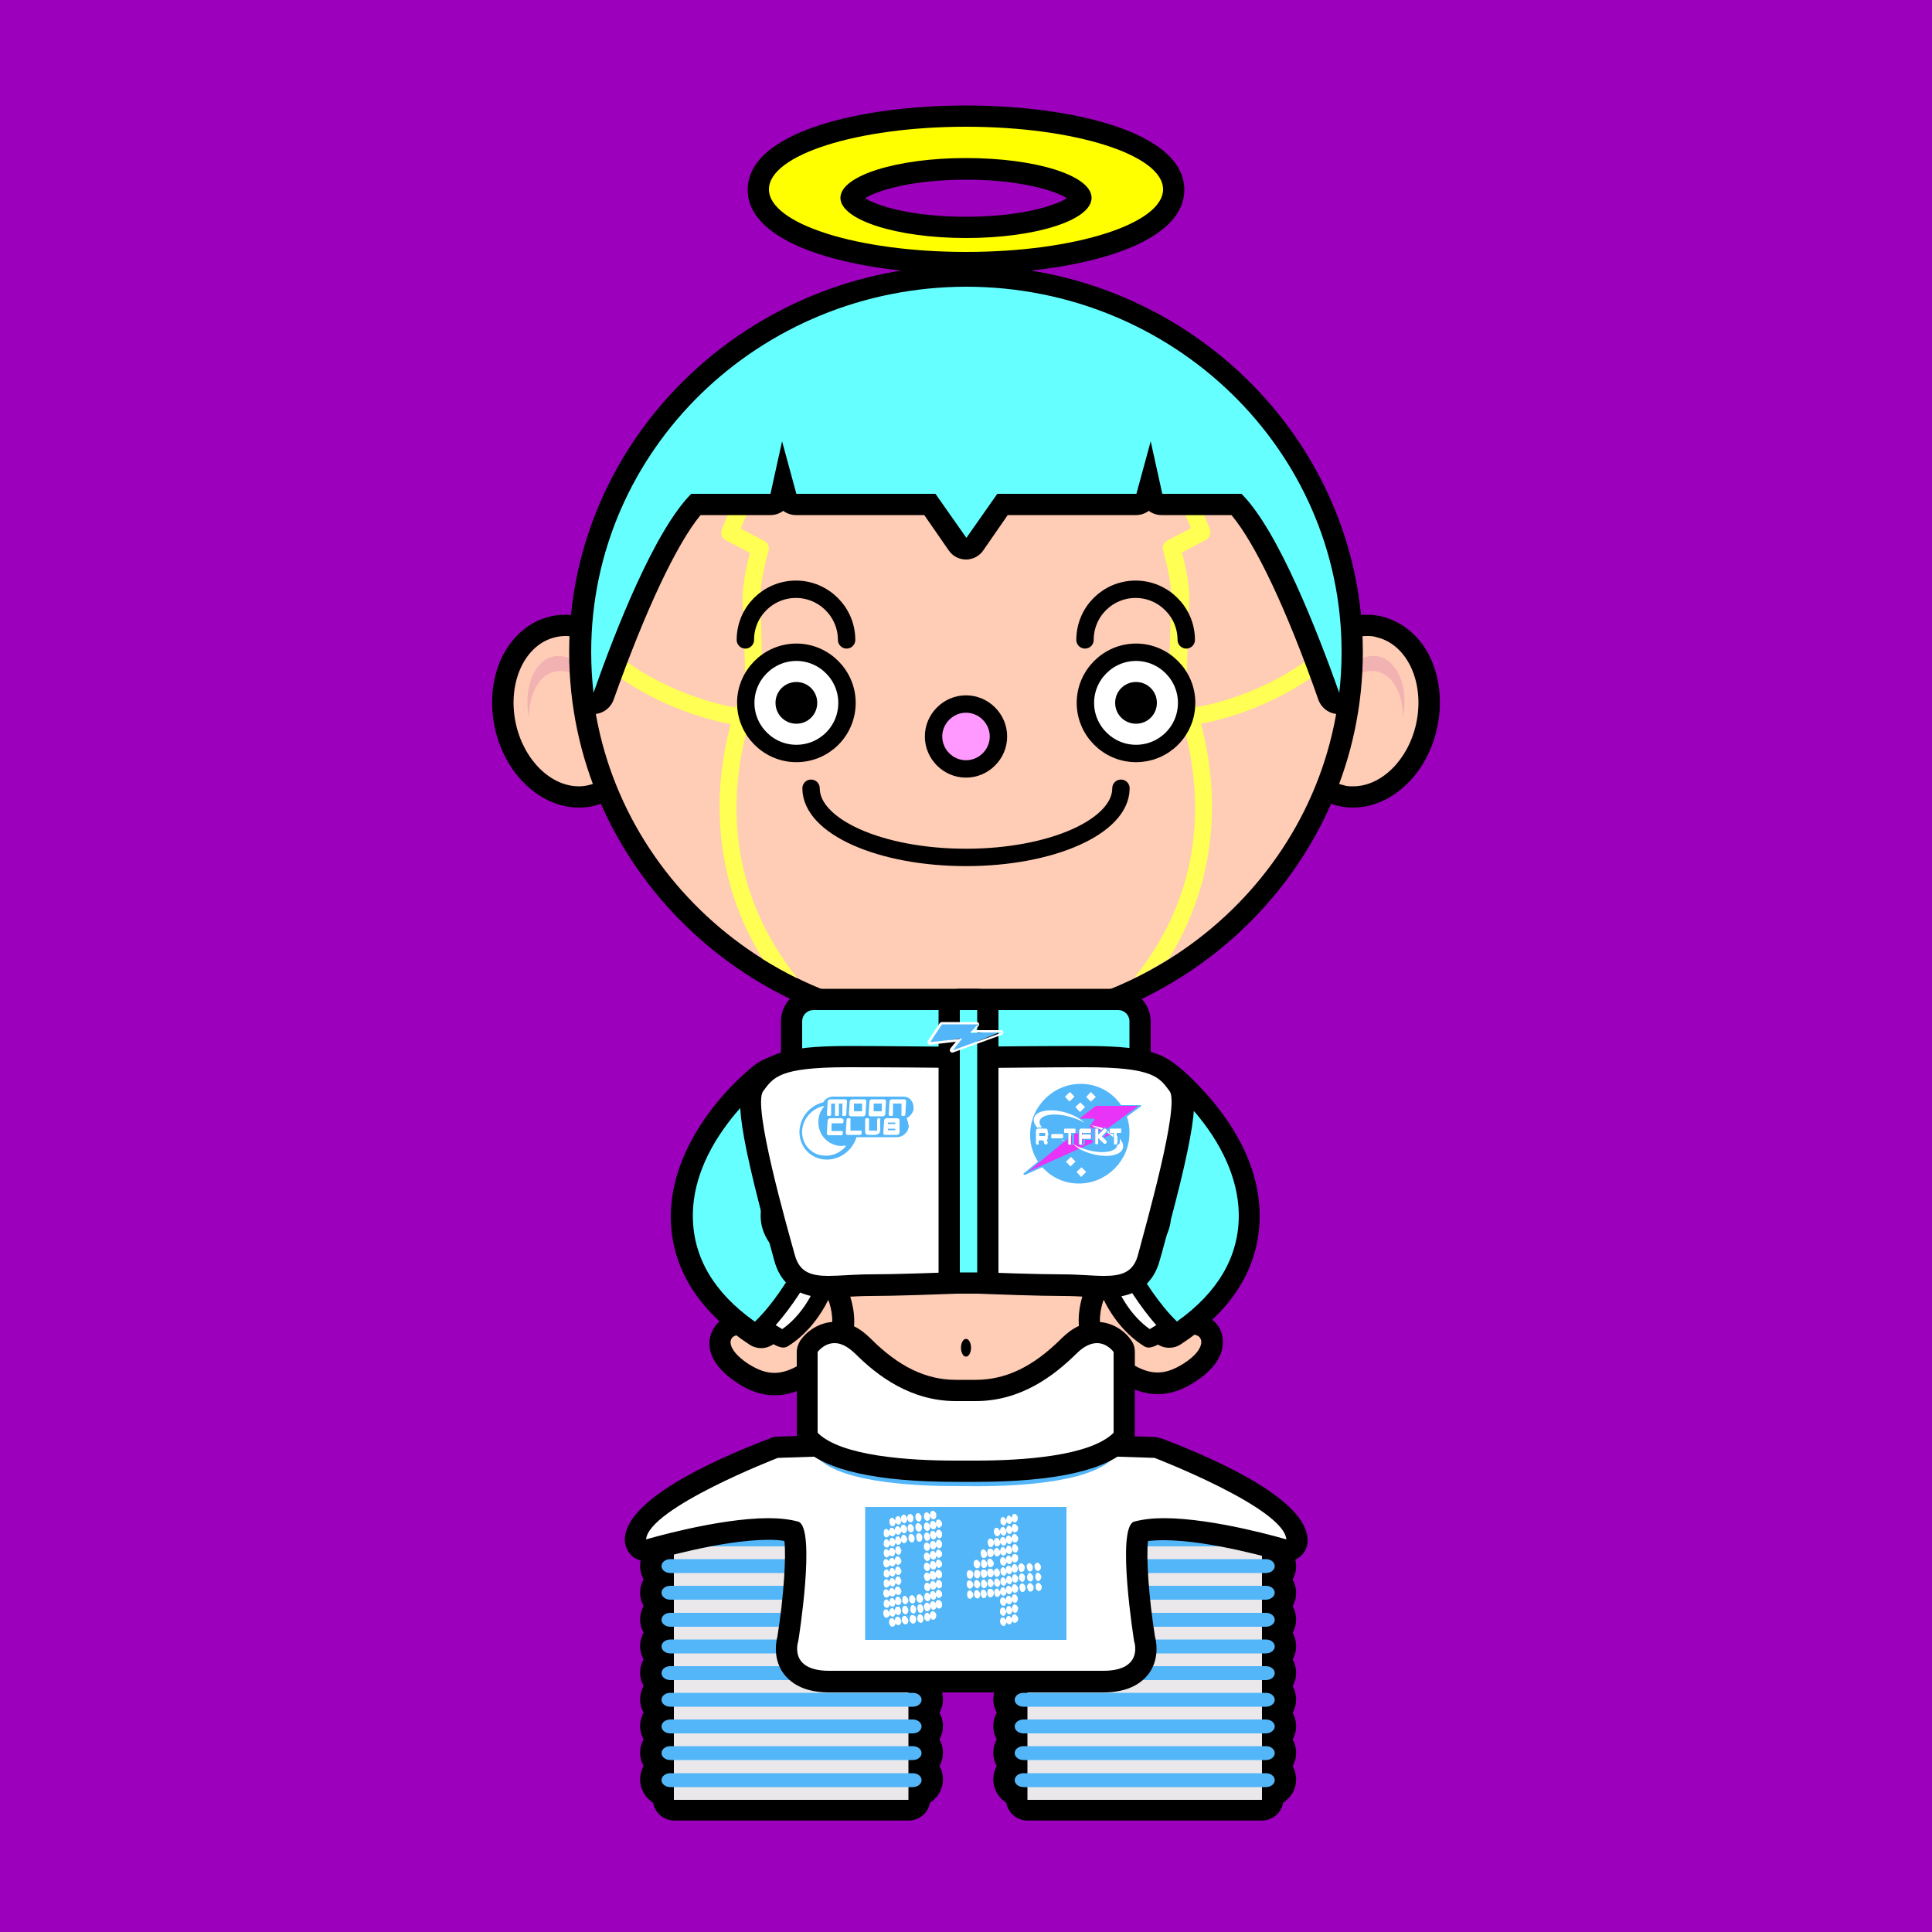
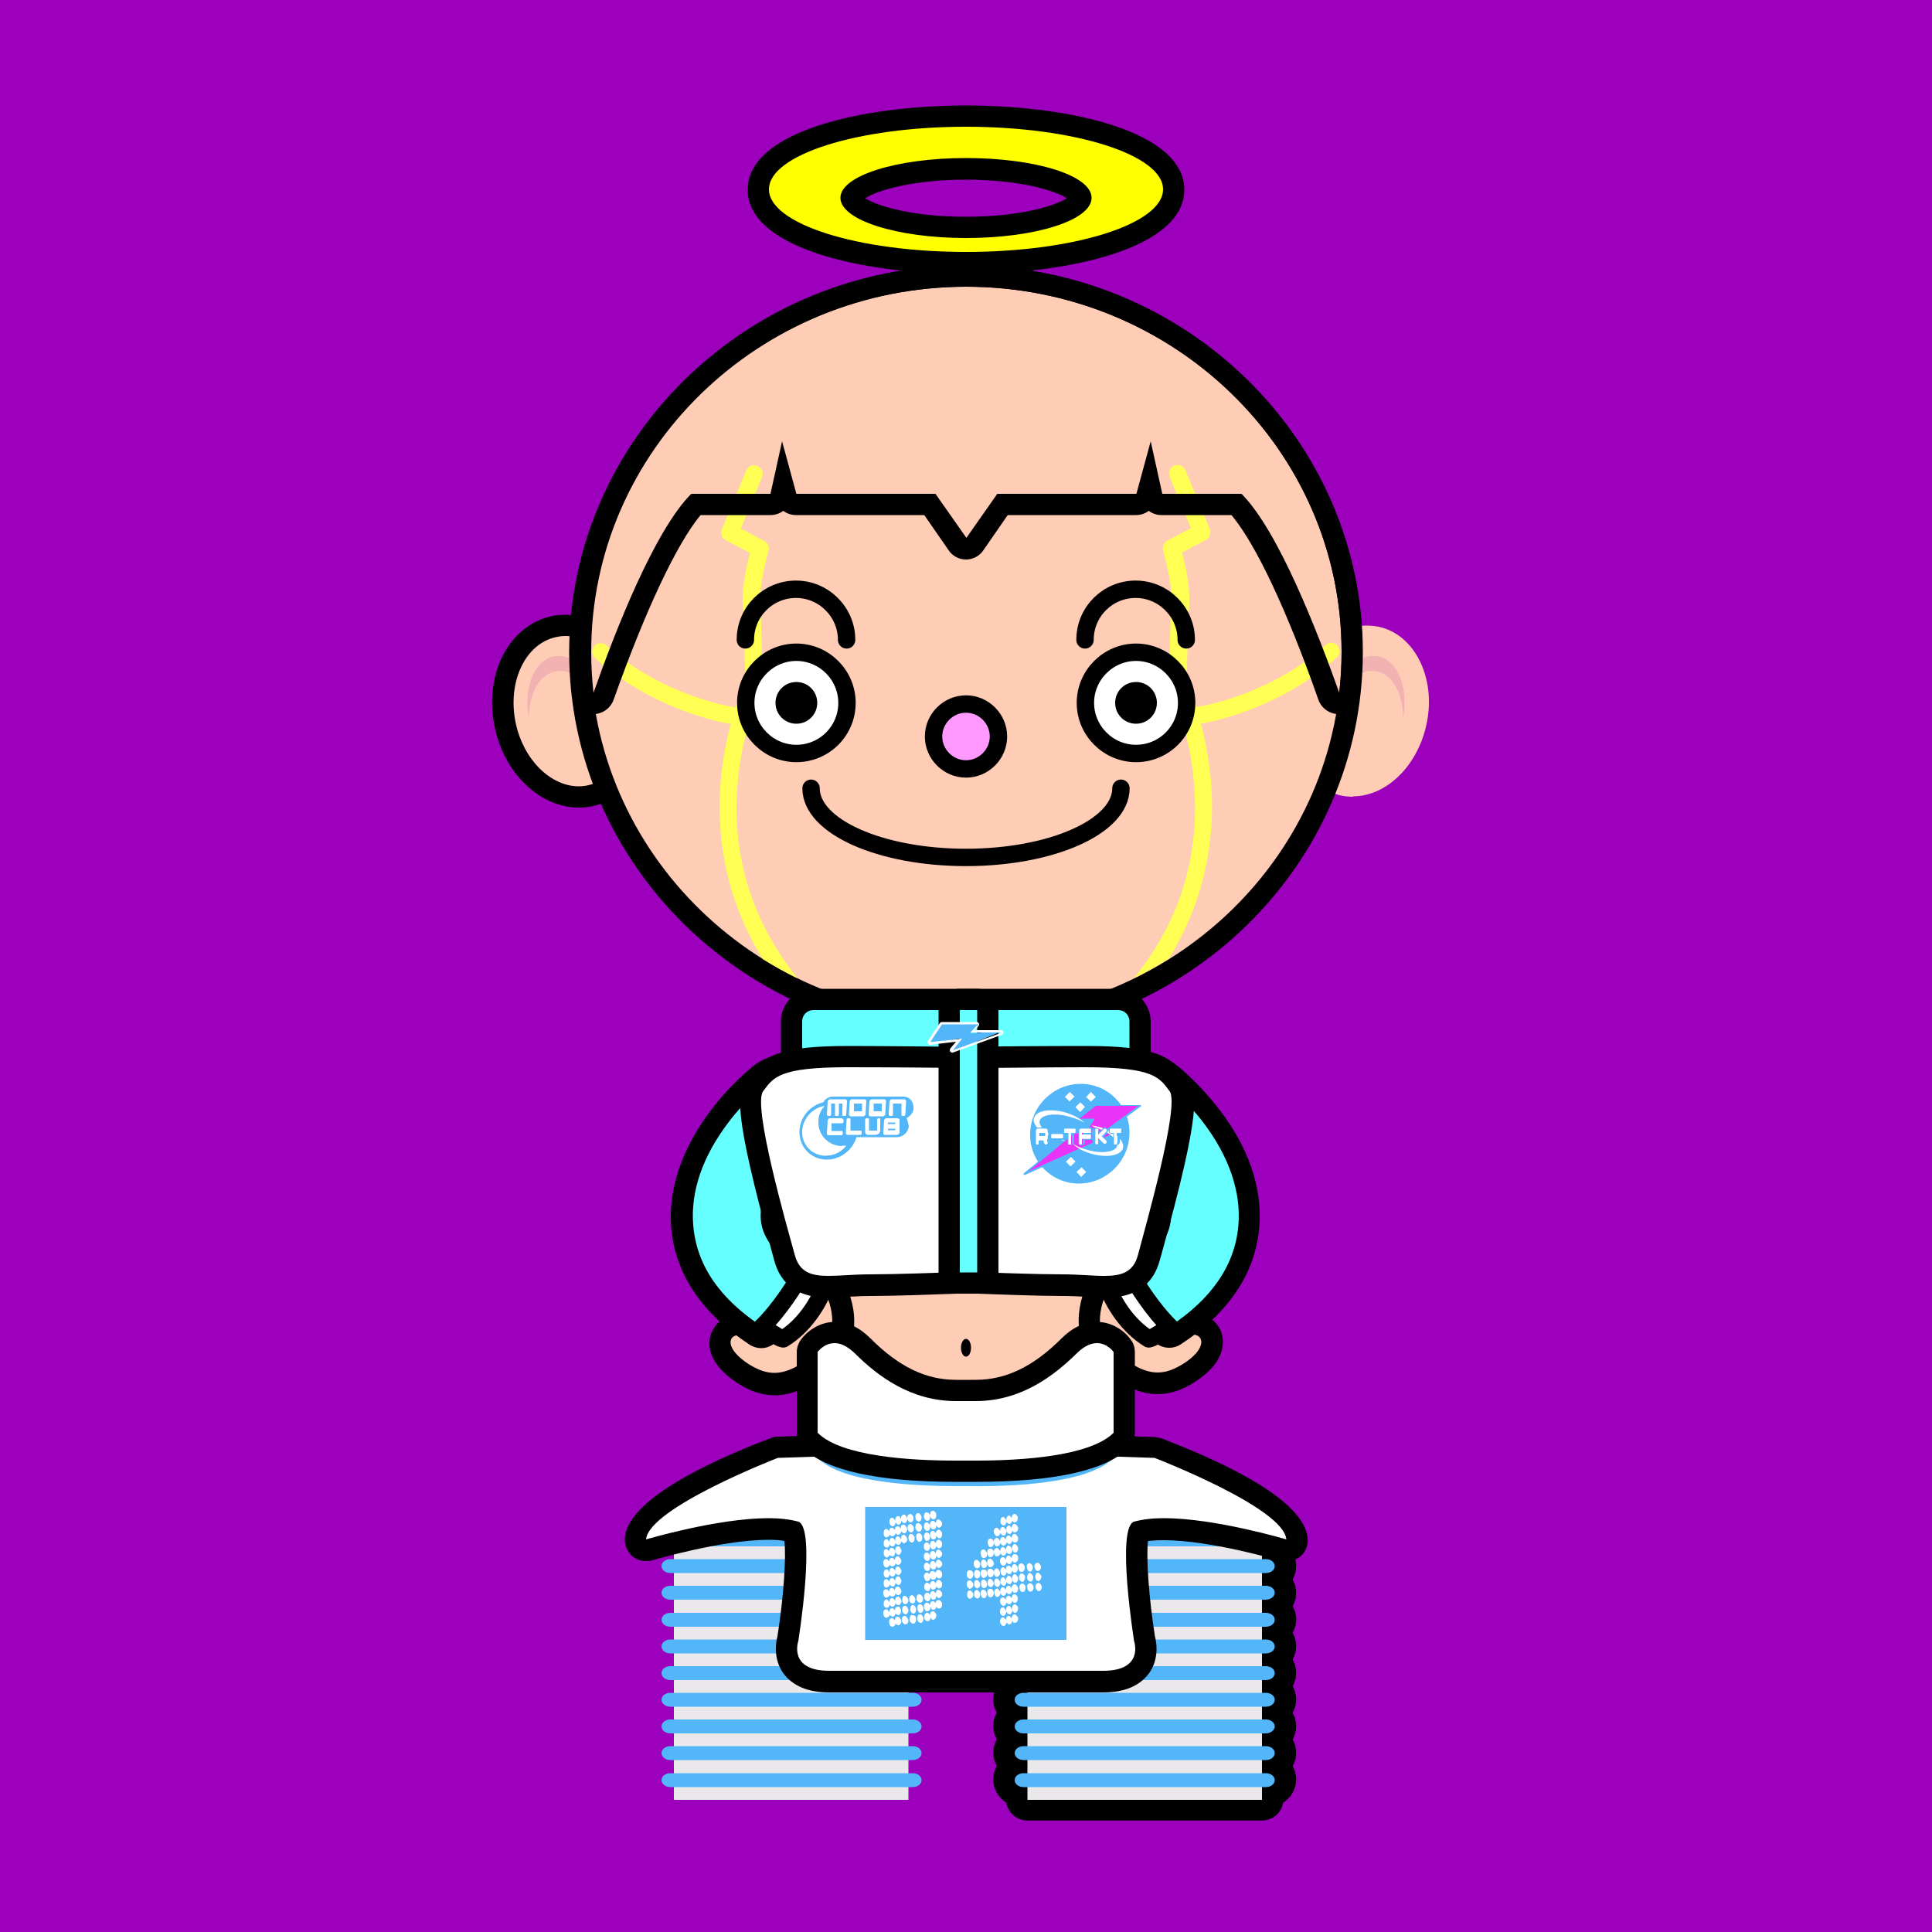
<svg xmlns="http://www.w3.org/2000/svg" viewBox="0 0 50 50" id="_レイヤー_5">
  <defs>
    <style>.cls-1{stroke-width:.55px;}.cls-1,.cls-2{fill:#ffccb5;}.cls-1,.cls-3,.cls-4,.cls-5,.cls-6,.cls-7{stroke-linecap:round;stroke-linejoin:round;}.cls-1,.cls-4,.cls-5,.cls-6,.cls-7{stroke:#000;}.cls-8{fill:#eae8eb;}.cls-9{fill:#e933f6;}.cls-10,.cls-4{fill:#fff;}.cls-11{fill:#ff0;}.cls-12{fill:#ffff54;}.cls-13{fill:#f2b2b1;}.cls-14,.cls-6{fill:#6ff;}.cls-15{fill:#9c00bc;}.cls-16,.cls-3{fill:#53b6f8;}.cls-3{stroke:#fff;stroke-width:.06px;}.cls-4,.cls-5,.cls-7{stroke-width:.45px;}.cls-5{fill:#f9f;}.cls-6{stroke-width:1.11px;}.cls-7{fill:none;}</style>
  </defs>
  <rect height="50" width="50" x="0" class="cls-15" />
-   <path d="M23.62,40.02c.13,0,.23-.08,.23-.18s-.1-.18-.23-.18h-.1v-.49h-6.07v.49h-.1c-.13,0-.23,.08-.23,.18s.1,.18,.23,.18h.1v.33h-.1c-.13,0-.23,.08-.23,.18s.1,.18,.23,.18h.1v.33h-.1c-.13,0-.23,.08-.23,.18s.1,.18,.23,.18h.1v.33h-.1c-.13,0-.23,.08-.23,.18s.1,.18,.23,.18h.1v.33h-.1c-.13,0-.23,.08-.23,.18s.1,.18,.23,.18h.1v.33h-.1c-.13,0-.23,.08-.23,.18s.1,.18,.23,.18h.1v.33h-.1c-.13,0-.23,.08-.23,.18s.1,.18,.23,.18h.1v.33h-.1c-.13,0-.23,.08-.23,.18s.1,.18,.23,.18h.1v.33h-.1c-.13,0-.23,.08-.23,.18s.1,.18,.23,.18h.1v.33h-.1c-.13,0-.23,.08-.23,.18s.1,.18,.23,.18h.1v.33h6.07v-.33h.1c.13,0,.23-.08,.23-.18s-.1-.18-.23-.18h-.1v-.33h.1c.13,0,.23-.08,.23-.18s-.1-.18-.23-.18h-.1v-.33h.1c.13,0,.23-.08,.23-.18s-.1-.18-.23-.18h-.1v-.33h.1c.13,0,.23-.08,.23-.18s-.1-.18-.23-.18h-.1v-.33h.1c.13,0,.23-.08,.23-.18s-.1-.18-.23-.18h-.1v-.33h.1c.13,0,.23-.08,.23-.18s-.1-.18-.23-.18h-.1v-.33h.1c.13,0,.23-.08,.23-.18s-.1-.18-.23-.18h-.1v-.33h.1c.13,0,.23-.08,.23-.18s-.1-.18-.23-.18h-.1v-.33h.1c.13,0,.23-.08,.23-.18s-.1-.18-.23-.18h-.1v-.33h.1Z" class="cls-6" />
  <path d="M32.76,40.71c.13,0,.23-.08,.23-.18s-.1-.18-.23-.18h-.1v-.33h.1c.13,0,.23-.08,.23-.18s-.1-.18-.23-.18h-.1v-.49h-6.07v.49h-.1c-.13,0-.23,.08-.23,.18s.1,.18,.23,.18h.1v.33h-.1c-.13,0-.23,.08-.23,.18s.1,.18,.23,.18h.1v.33h-.1c-.13,0-.23,.08-.23,.18s.1,.18,.23,.18h.1v.33h-.1c-.13,0-.23,.08-.23,.18s.1,.18,.23,.18h.1v.33h-.1c-.13,0-.23,.08-.23,.18s.1,.18,.23,.18h.1v.33h-.1c-.13,0-.23,.08-.23,.18s.1,.18,.23,.18h.1v.33h-.1c-.13,0-.23,.08-.23,.18s.1,.18,.23,.18h.1v.33h-.1c-.13,0-.23,.08-.23,.18s.1,.18,.23,.18h.1v.33h-.1c-.13,0-.23,.08-.23,.18s.1,.18,.23,.18h.1v.33h-.1c-.13,0-.23,.08-.23,.18s.1,.18,.23,.18h.1v.33h6.07v-.33h.1c.13,0,.23-.08,.23-.18s-.1-.18-.23-.18h-.1v-.33h.1c.13,0,.23-.08,.23-.18s-.1-.18-.23-.18h-.1v-.33h.1c.13,0,.23-.08,.23-.18s-.11-.18-.23-.18h-.1v-.33h.1c.13,0,.23-.08,.23-.18s-.1-.18-.23-.18h-.1v-.33h.1c.13,0,.23-.08,.23-.18s-.1-.18-.23-.18h-.1v-.33h.1c.13,0,.23-.08,.23-.18s-.1-.18-.23-.18h-.1v-.33h.1c.13,0,.23-.08,.23-.18s-.1-.18-.23-.18h-.1v-.33h.1c.13,0,.23-.08,.23-.18s-.11-.18-.23-.18h-.1v-.33h.1Z" class="cls-6" />
  <rect height="7.41" width="6.07" y="39.17" x="17.44" class="cls-8" />
  <path d="M23.85,46.07c0,.1-.1,.18-.23,.18h-6.27c-.13,0-.23-.08-.23-.18h0c0-.1,.1-.18,.23-.18h6.27c.13,0,.23,.08,.23,.18h0Z" class="cls-16" />
  <path d="M23.62,45.55h-6.27c-.13,0-.23-.08-.23-.18h0c0-.1,.1-.18,.23-.18h6.27c.13,0,.23,.08,.23,.18h0c0,.1-.1,.18-.23,.18Z" class="cls-16" />
  <path d="M23.62,44.86h-6.27c-.13,0-.23-.08-.23-.18h0c0-.1,.1-.18,.23-.18h6.27c.13,0,.23,.08,.23,.18h0c0,.1-.1,.18-.23,.18Z" class="cls-16" />
  <path d="M23.62,44.17h-6.27c-.13,0-.23-.08-.23-.18h0c0-.1,.1-.18,.23-.18h6.27c.13,0,.23,.08,.23,.18h0c0,.1-.1,.18-.23,.18Z" class="cls-16" />
  <path d="M23.62,43.48h-6.27c-.13,0-.23-.08-.23-.18h0c0-.1,.1-.18,.23-.18h6.27c.13,0,.23,.08,.23,.18h0c0,.1-.1,.18-.23,.18Z" class="cls-16" />
  <path d="M23.62,42.79h-6.27c-.13,0-.23-.08-.23-.18h0c0-.1,.1-.18,.23-.18h6.27c.13,0,.23,.08,.23,.18h0c0,.1-.1,.18-.23,.18Z" class="cls-16" />
  <path d="M23.62,42.1h-6.27c-.13,0-.23-.08-.23-.18h0c0-.1,.1-.18,.23-.18h6.27c.13,0,.23,.08,.23,.18h0c0,.1-.1,.18-.23,.18Z" class="cls-16" />
  <path d="M23.62,41.4h-6.27c-.13,0-.23-.08-.23-.18h0c0-.1,.1-.18,.23-.18h6.27c.13,0,.23,.08,.23,.18h0c0,.1-.1,.18-.23,.18Z" class="cls-16" />
  <path d="M23.62,40.71h-6.27c-.13,0-.23-.08-.23-.18h0c0-.1,.1-.18,.23-.18h6.27c.13,0,.23,.08,.23,.18h0c0,.1-.1,.18-.23,.18Z" class="cls-16" />
  <path d="M23.85,39.84c0,.1-.1,.18-.23,.18h-6.27c-.13,0-.23-.08-.23-.18h0c0-.1,.1-.18,.23-.18h6.27c.13,0,.23,.08,.23,.18h0Z" class="cls-16" />
  <rect height="7.41" width="6.07" y="39.17" x="26.59" class="cls-8" />
  <path d="M32.99,46.07c0,.1-.1,.18-.23,.18h-6.27c-.13,0-.23-.08-.23-.18h0c0-.1,.1-.18,.23-.18h6.27c.13,0,.23,.08,.23,.18h0Z" class="cls-16" />
  <path d="M32.76,45.55h-6.27c-.13,0-.23-.08-.23-.18h0c0-.1,.1-.18,.23-.18h6.27c.13,0,.23,.08,.23,.18h0c0,.1-.1,.18-.23,.18Z" class="cls-16" />
  <path d="M32.76,44.86h-6.27c-.13,0-.23-.08-.23-.18h0c0-.1,.1-.18,.23-.18h6.27c.13,0,.23,.08,.23,.18h0c0,.1-.11,.18-.23,.18Z" class="cls-16" />
  <path d="M32.76,44.17h-6.27c-.13,0-.23-.08-.23-.18h0c0-.1,.1-.18,.23-.18h6.27c.13,0,.23,.08,.23,.18h0c0,.1-.1,.18-.23,.18Z" class="cls-16" />
  <path d="M32.76,43.48h-6.27c-.13,0-.23-.08-.23-.18h0c0-.1,.1-.18,.23-.18h6.27c.13,0,.23,.08,.23,.18h0c0,.1-.1,.18-.23,.18Z" class="cls-16" />
  <path d="M32.76,42.79h-6.27c-.13,0-.23-.08-.23-.18h0c0-.1,.1-.18,.23-.18h6.27c.13,0,.23,.08,.23,.18h0c0,.1-.1,.18-.23,.18Z" class="cls-16" />
  <path d="M32.76,42.1h-6.27c-.13,0-.23-.08-.23-.18h0c0-.1,.1-.18,.23-.18h6.27c.13,0,.23,.08,.23,.18h0c0,.1-.1,.18-.23,.18Z" class="cls-16" />
  <path d="M32.76,41.4h-6.27c-.13,0-.23-.08-.23-.18h0c0-.1,.1-.18,.23-.18h6.27c.13,0,.23,.08,.23,.18h0c0,.1-.11,.18-.23,.18Z" class="cls-16" />
  <path d="M32.76,40.71h-6.27c-.13,0-.23-.08-.23-.18h0c0-.1,.1-.18,.23-.18h6.27c.13,0,.23,.08,.23,.18h0c0,.1-.1,.18-.23,.18Z" class="cls-16" />
  <path d="M32.99,39.84c0,.1-.1,.18-.23,.18h-6.27c-.13,0-.23-.08-.23-.18h0c0-.1,.1-.18,.23-.18h6.27c.13,0,.23,.08,.23,.18h0Z" class="cls-16" />
  <g>
    <path d="M21.45,43.51c-.46,0-.79-.13-.97-.38-.23-.33-.11-.71-.1-.76,.18-1.13,.27-2.54,.12-2.77-.11-.01-.34-.04-.62-.04-1.27,0-3.07,.54-3.09,.54-.03,0-.05,.01-.08,.01-.06,0-.12-.02-.17-.06-.07-.06-.11-.15-.1-.24,.08-.92,2.77-2.03,3.59-2.34l3.54-.13c.05-.05,.11-.09,.17-.09,0,0,1.26,.04,1.26,.04,0,0,1.25-.04,1.25-.04,.08,0,.15,.03,.21,.09l3.42,.11c.91,.33,3.6,1.44,3.68,2.36,0,.09-.03,.18-.1,.24-.05,.04-.11,.06-.17,.06-.03,0-.05,0-.08-.01-.02,0-1.82-.54-3.09-.54-.28,0-.52,.03-.69,.08-.09,.19,0,1.6,.19,2.78h0s.12,.38-.11,.71c-.18,.25-.51,.38-.96,.38h-7.09Z" class="cls-10" />
    <path d="M26.26,37.53l.02,.08,3.6,.12s3.35,1.29,3.41,2.11c0,0-1.84-.55-3.17-.55-.29,0-.55,.03-.77,.09-.47,.15,0,3.09,0,3.09,0,0,.27,.77-.8,.77h-7.09c-1.07,0-.8-.77-.8-.77,0,0,.47-2.93,0-3.09-.22-.06-.48-.09-.77-.09-1.32,0-3.17,.55-3.17,.55,.07-.82,3.41-2.11,3.41-2.11l3.6-.12,.02-.08,1.26,.04,1.26-.04m0-.55s-.01,0-.02,0l-1.26,.04-1.22-.04s-.01,0-.02,0c-.11,0-.22,.03-.31,.09l-3.32,.11c-.06,0-.12,.01-.18,.04-1.68,.64-3.69,1.61-3.77,2.58-.01,.18,.06,.36,.2,.48,.1,.08,.22,.12,.35,.12,.05,0,.11,0,.16-.02,.02,0,1.78-.53,3.01-.53,.17,0,.31,.01,.41,.03,.05,.42-.02,1.47-.18,2.47-.07,.26-.07,.64,.15,.95,.24,.33,.64,.5,1.19,.5h7.09c.55,0,.95-.17,1.19-.5,.22-.31,.22-.69,.15-.95-.16-1-.23-2.06-.18-2.47,.1-.01,.24-.02,.41-.02,1.23,0,2.99,.53,3.01,.53,.05,.02,.11,.02,.16,.02,.12,0,.25-.04,.35-.12,.14-.11,.22-.29,.2-.48-.08-.97-2.09-1.94-3.77-2.58-.06-.02-.12-.03-.18-.04l-3.32-.11c-.09-.06-.2-.09-.31-.09h0Z" />
  </g>
  <polygon points="28.04 36.77 21.96 36.77 21.36 32.51 28.64 32.51 28.04 36.77" class="cls-1" />
  <g>
    <g>
      <path d="M20.03,35.81c-.27,0-.53-.09-.82-.28-.6-.39-.62-.73-.58-.9,.04-.19,.21-.33,.42-.36,0,0,.02,0,.02,0-.02-.12-.01-.23,.03-.34,.04-.1,.16-.28,.47-.31,.07,0,.13-.01,.18-.01,.27,0,.43,.08,.54,.16l.86-.62s.1-.05,.16-.05c.02,0,.04,0,.06,0,.08,.02,.14,.06,.18,.13,.25,.42,.51,1.36-.23,1.97-.52,.42-.9,.6-1.29,.6Z" class="cls-2" />
      <path d="M21.32,33.38s.59,1-.17,1.61c-.45,.37-.79,.54-1.11,.54-.22,0-.43-.08-.67-.23-.58-.38-.55-.72-.27-.75,.01,0,.03,0,.04,0,.26,0,.51,.28,.51,.28,0,0-.65-.86-.03-.93,.06,0,.11,0,.15,0,.46,0,.46,.28,.46,.28l1.09-.79m0-.55c-.12,0-.23,.04-.32,.11l-.7,.51c-.14-.07-.32-.11-.53-.11-.06,0-.14,0-.21,.01-.33,.04-.58,.21-.69,.48-.03,.08-.05,.16-.06,.24-.21,.09-.37,.28-.43,.51-.06,.24-.04,.72,.7,1.2,.33,.22,.65,.32,.97,.32,.46,0,.89-.2,1.47-.67,.89-.73,.58-1.84,.29-2.32-.08-.13-.21-.23-.36-.26-.04,0-.08-.01-.11-.01h0Z" />
    </g>
    <g>
      <g>
        <path d="M19.73,34.61c-.05,0-.11-.02-.15-.05-1.17-.77-1.81-1.72-1.9-2.84-.08-.93,.26-1.91,.97-2.84,.46-.61,.94-1.01,1.03-1.08,.21-.17,.46-.26,.72-.26,.35,0,.68,.16,.9,.43,.4,.49,.32,1.22-.17,1.62-.32,.26-1.22,1.18-1.15,1.94,.03,.39,.35,.77,.95,1.14,.13,.08,.17,.24,.09,.37-.2,.35-.61,1-1.08,1.47-.05,.05-.12,.08-.2,.08Z" class="cls-14" />
        <path d="M20.39,27.83c.26,0,.51,.11,.68,.33,.3,.38,.24,.93-.13,1.23-.38,.31-1.33,1.29-1.25,2.18,.04,.48,.4,.93,1.07,1.35-.18,.32-.58,.96-1.04,1.41-1.1-.72-1.7-1.6-1.78-2.63-.07-.86,.24-1.77,.91-2.65,.46-.61,.93-.99,.98-1.03,.16-.13,.36-.19,.55-.19m0-.55c-.32,0-.64,.11-.9,.32-.09,.08-.59,.48-1.08,1.13-.75,.99-1.11,2.04-1.03,3.03,.1,1.2,.78,2.22,2.03,3.04,.09,.06,.2,.09,.3,.09,.14,0,.28-.06,.39-.16,.5-.5,.92-1.17,1.13-1.53,.15-.26,.07-.59-.18-.74-.35-.22-.78-.57-.82-.93-.05-.54,.6-1.34,1.05-1.71,.61-.49,.7-1.4,.21-2.01-.27-.34-.68-.53-1.11-.53h0Z" />
      </g>
      <path d="M20.27,34.65c.55-.34,.88-.9,1.04-1.27-.08-.13-.18-.24-.32-.31-.08-.05-.16-.09-.23-.14-.18,.32-.58,.96-1.04,1.41,.13,.08,.27,.17,.41,.25,.04,.03,.09,.05,.14,.06Z" class="cls-4" />
    </g>
  </g>
  <g>
    <path d="M29.97,35.81c-.39,0-.77-.18-1.29-.6-.74-.61-.48-1.55-.23-1.97,.04-.07,.11-.11,.18-.13,.02,0,.04,0,.06,0,.06,0,.11,.02,.16,.05l.86,.62c.11-.09,.27-.16,.54-.16,.06,0,.12,0,.18,.01,.31,.03,.43,.21,.47,.31,.05,.11,.05,.23,.03,.34,.26,.04,.4,.18,.44,.36,.04,.17,.02,.52-.58,.9-.29,.19-.55,.28-.82,.28Z" class="cls-2" />
    <path d="M28.68,33.38l1.09,.79s0-.28,.46-.28c.05,0,.1,0,.15,0,.62,.07-.03,.93-.03,.93,0,0,.25-.28,.51-.28,.01,0,.03,0,.04,0,.27,.03,.31,.38-.27,.75-.24,.15-.45,.23-.67,.23-.32,0-.66-.17-1.11-.54-.75-.62-.17-1.61-.17-1.61m0-.55s-.08,0-.11,.01c-.15,.03-.28,.13-.36,.26-.29,.49-.59,1.6,.29,2.32,.57,.47,1.01,.67,1.46,.67,.32,0,.63-.1,.97-.32,.74-.48,.75-.95,.7-1.2-.05-.23-.21-.41-.43-.51,0-.08-.03-.16-.06-.24-.11-.27-.37-.44-.69-.48-.08,0-.15-.01-.21-.01-.22,0-.39,.04-.53,.11l-.71-.51c-.1-.07-.21-.11-.32-.11h0Z" />
  </g>
  <g>
    <g>
      <path d="M30.27,34.61c-.07,0-.14-.03-.2-.08-.47-.47-.88-1.13-1.08-1.47-.07-.13-.03-.29,.09-.37,.59-.37,.91-.76,.94-1.14,.07-.77-.83-1.68-1.15-1.94-.49-.4-.57-1.12-.17-1.62,.22-.27,.55-.43,.9-.43,.26,0,.52,.09,.72,.26,.09,.07,.57,.47,1.03,1.08,.71,.93,1.05,1.92,.97,2.84-.09,1.11-.73,2.07-1.9,2.84-.05,.03-.1,.05-.15,.05Z" class="cls-14" />
      <path d="M29.61,27.83c.19,0,.39,.06,.55,.19,.05,.04,.52,.43,.98,1.03,.67,.88,.98,1.8,.91,2.65-.08,1.02-.68,1.91-1.78,2.63-.46-.46-.85-1.1-1.04-1.41,.67-.42,1.03-.88,1.07-1.35,.08-.89-.88-1.88-1.25-2.18-.38-.3-.43-.85-.13-1.23,.17-.21,.43-.33,.68-.33m0-.55h0c-.44,0-.84,.19-1.11,.53-.49,.61-.4,1.51,.21,2.01,.45,.37,1.1,1.16,1.05,1.7-.03,.37-.46,.71-.82,.93-.25,.16-.33,.49-.18,.74,.21,.36,.63,1.03,1.12,1.53,.11,.11,.25,.16,.39,.16,.11,0,.21-.03,.3-.09,1.25-.82,1.93-1.84,2.03-3.04,.08-1-.27-2.04-1.03-3.03-.49-.64-.98-1.05-1.08-1.13-.25-.2-.57-.32-.9-.32h0Z" />
    </g>
    <path d="M29.73,34.65c-.55-.34-.88-.9-1.04-1.27,.08-.13,.18-.24,.32-.31,.08-.05,.16-.09,.23-.14,.18,.32,.58,.96,1.04,1.41-.13,.08-.27,.17-.41,.25-.04,.03-.09,.05-.14,.06Z" class="cls-4" />
  </g>
  <g>
    <path d="M25,6.8c-2.61,0-5.38-.67-5.38-1.9s2.7-1.9,5.38-1.9,5.38,.65,5.38,1.9-2.7,1.9-5.38,1.9Zm0-2.44c-1.96,0-2.97,.53-2.97,.76s1.01,.76,2.97,.76,2.97-.53,2.97-.76-1.01-.76-2.97-.76Z" class="cls-11" />
    <path d="M25,3.28c2.82,0,5.1,.73,5.1,1.62s-2.28,1.62-5.1,1.62-5.1-.73-5.1-1.62,2.28-1.62,5.1-1.62m0,2.88c1.8,0,3.25-.46,3.25-1.04s-1.45-1.03-3.25-1.03-3.25,.46-3.25,1.03,1.45,1.04,3.25,1.04m0-3.43c-2.72,0-5.65,.68-5.65,2.18s2.93,2.18,5.65,2.18,5.65-.68,5.65-2.18-2.93-2.18-5.65-2.18h0Zm-2.61,2.4c.31-.2,1.22-.48,2.61-.48s2.3,.28,2.61,.48c-.31,.2-1.22,.48-2.61,.48s-2.3-.28-2.61-.48h0Z" />
  </g>
  <g>
    <g>
      <path d="M14.98,20.62c-.86,0-1.66-.77-1.9-1.83-.27-1.2,.29-2.35,1.24-2.57,.1-.02,.21-.03,.31-.03,.86,0,1.66,.77,1.9,1.83,.27,1.2-.29,2.35-1.24,2.57-.1,.02-.21,.03-.31,.03Z" class="cls-2" />
      <path d="M14.63,16.46c.72,0,1.42,.67,1.63,1.62,.23,1.06-.23,2.06-1.03,2.24-.08,.02-.17,.03-.25,.03-.72,0-1.42-.67-1.63-1.62-.23-1.06,.23-2.06,1.03-2.24,.08-.02,.17-.03,.25-.03m0-.55c-.12,0-.25,.01-.37,.04-.55,.12-1.02,.52-1.29,1.1-.24,.53-.3,1.17-.16,1.8,.26,1.19,1.18,2.05,2.17,2.05,.12,0,.25-.01,.37-.04,1.1-.24,1.75-1.54,1.45-2.9-.26-1.19-1.18-2.05-2.17-2.05h0Z" />
    </g>
    <path d="M14.36,17.38c.52-.12,1.09,.44,1.27,1.25,0,.03,0,.05,.01,.08,0-.15-.02-.31-.05-.47-.18-.8-.75-1.36-1.27-1.25-.5,.11-.78,.82-.63,1.59,0-.61,.25-1.11,.67-1.2Z" class="cls-13" />
  </g>
  <g>
    <g>
      <path d="M35.02,20.62c-.1,0-.21-.01-.31-.03-.95-.21-1.51-1.36-1.24-2.57,.24-1.06,1.03-1.83,1.9-1.83,.1,0,.21,.01,.31,.03,.47,.1,.86,.44,1.09,.94,.22,.48,.27,1.05,.14,1.62-.24,1.06-1.04,1.83-1.9,1.83Z" class="cls-2" />
-       <path d="M35.37,16.46c.08,0,.17,0,.25,.03,.8,.18,1.26,1.18,1.03,2.24-.21,.95-.91,1.62-1.63,1.62-.08,0-.17,0-.25-.03-.8-.18-1.26-1.18-1.03-2.24,.21-.95,.91-1.62,1.63-1.62m0-.55c-.99,0-1.91,.86-2.17,2.05-.3,1.35,.35,2.65,1.45,2.9,.12,.03,.25,.04,.37,.04,.99,0,1.91-.86,2.17-2.05,.14-.63,.08-1.27-.16-1.8-.26-.57-.73-.97-1.29-1.1-.12-.03-.25-.04-.37-.04h0Z" />
    </g>
    <path d="M35.64,17.38c-.52-.12-1.09,.44-1.27,1.25,0,.03,0,.05-.01,.08,0-.15,.02-.31,.05-.47,.18-.8,.74-1.36,1.27-1.25,.5,.11,.78,.82,.63,1.59,0-.61-.25-1.11-.67-1.2Z" class="cls-13" />
  </g>
  <g>
    <path d="M25,26.6c-5.51,0-10-4.36-10-9.73s4.48-9.73,10-9.73,9.99,4.36,9.99,9.73-4.48,9.73-9.99,9.73Z" class="cls-2" />
    <path d="M25,7.42c5.37,0,9.72,4.23,9.72,9.45s-4.35,9.45-9.72,9.45-9.72-4.23-9.72-9.45,4.35-9.45,9.72-9.45m0-.55c-5.66,0-10.27,4.49-10.27,10.01s4.61,10.01,10.27,10.01,10.27-4.49,10.27-10.01-4.61-10.01-10.27-10.01h0Z" />
  </g>
  <path d="M34.62,16.71c-.08-.09-.22-.1-.31-.02-1.37,1.24-3.06,1.56-3.34,1.61-.11-.33-.21-.56-.26-.66l.05-1.81c.08-.51-.08-1.21-.17-1.53l.62-.33c.1-.05,.14-.18,.1-.28l-.63-1.52c-.05-.11-.18-.17-.29-.12-.11,.05-.17,.18-.12,.29l.55,1.33-.61,.32c-.09,.05-.14,.16-.11,.26,.08,.26,.28,1.05,.2,1.52,0,.01,0,.02,0,.03l-.05,1.88s0,.07,.02,.11c0,.01,.51,1.02,.63,2.47,.16,1.87-.36,3.57-1.55,5.05,.31-.15,.61-.32,.9-.5,1.06-1.71,1.19-3.41,1.09-4.6-.05-.57-.15-1.07-.26-1.48,.44-.08,2.11-.45,3.51-1.71,.09-.08,.1-.22,.02-.31Z" class="cls-12" />
  <path d="M19.78,14l-.61-.32,.55-1.33c.05-.11,0-.24-.12-.29-.11-.05-.24,0-.29,.12l-.63,1.52c-.04,.11,0,.23,.1,.28l.63,.33c-.09,.32-.25,1.02-.17,1.53l.05,1.81c-.05,.1-.15,.33-.26,.66-.28-.05-1.97-.37-3.34-1.61-.09-.08-.23-.07-.31,.02-.08,.09-.07,.23,.02,.31,1.4,1.26,3.07,1.63,3.51,1.71-.11,.41-.21,.91-.26,1.48-.1,1.2,.03,2.89,1.09,4.6,.29,.18,.59,.35,.9,.5-1.18-1.48-1.71-3.18-1.55-5.05,.12-1.45,.63-2.46,.63-2.47,.02-.03,.02-.07,.02-.11l-.05-1.88s0-.02,0-.03c-.08-.47,.12-1.25,.2-1.52,.03-.1-.01-.21-.11-.26Z" class="cls-12" />
  <g>
-     <path d="M34.66,18.21c-.12,0-.22-.07-.26-.18-.51-1.45-1.49-3.98-2.39-4.96h-1.94c-.13,0-.24-.09-.27-.22l-.06-.26-.07,.27c-.03,.12-.14,.2-.27,.2h-3.46l-.72,1.02c-.05,.07-.14,.12-.23,.12s-.17-.04-.23-.12l-.72-1.02h-3.46c-.12,0-.23-.08-.27-.2l-.07-.27-.06,.26c-.03,.13-.14,.22-.27,.22h-1.94c-.9,.99-1.88,3.52-2.39,4.96-.04,.11-.14,.18-.26,.18,0,0-.02,0-.03,0-.13-.01-.23-.12-.24-.24-.04-.36-.06-.72-.06-1.09,0-5.36,4.48-9.73,10-9.73s9.99,4.36,9.99,9.73c0,.37-.02,.73-.06,1.09-.01,.13-.12,.23-.24,.24-.01,0-.02,0-.03,0Z" class="cls-14" />
    <path d="M25,7.42c5.37,0,9.72,4.23,9.72,9.45,0,.36-.02,.71-.06,1.06-.57-1.6-1.58-4.2-2.53-5.15h-2.05l-.3-1.36-.37,1.36h-3.6l-.8,1.14-.8-1.14h-3.6l-.37-1.36-.3,1.36h-2.05c-.95,.95-1.97,3.55-2.53,5.15-.04-.35-.06-.7-.06-1.06,0-5.22,4.35-9.45,9.72-9.45m0-.55c-5.66,0-10.27,4.49-10.27,10,0,.37,.02,.75,.06,1.12,.03,.26,.23,.46,.49,.49,.02,0,.04,0,.06,0,.23,0,.44-.15,.52-.37,.82-2.31,1.63-4.03,2.25-4.78h1.81c.12,0,.24-.04,.33-.11,.09,.07,.21,.11,.33,.11h3.32l.63,.91c.1,.15,.27,.24,.45,.24,.18,0,.35-.09,.45-.24l.63-.91h3.32c.12,0,.24-.04,.33-.11,.09,.07,.21,.11,.33,.11h1.81c.63,.75,1.44,2.47,2.25,4.78,.08,.22,.29,.37,.52,.37,.02,0,.04,0,.06,0,.26-.03,.46-.23,.49-.49,.04-.38,.07-.76,.07-1.12,0-5.52-4.61-10-10.27-10h0Z" />
  </g>
  <path d="M21.06,25.87h7.89c.31,0,.57,.25,.57,.57v1.2c0,.31-.25,.57-.57,.57h-7.89c-.31,0-.57-.25-.57-.57v-1.2c0-.31,.25-.57,.57-.57Z" class="cls-14" />
  <path d="M28.94,26.14c.16,0,.29,.13,.29,.29v1.2c0,.16-.13,.29-.29,.29h-7.89c-.16,0-.29-.13-.29-.29v-1.2c0-.16,.13-.29,.29-.29h7.89m0-.55h-7.89c-.47,0-.84,.38-.84,.85v1.2c0,.47,.38,.84,.84,.84h7.89c.47,0,.84-.38,.84-.84v-1.2c0-.47-.38-.85-.84-.85h0Z" />
  <path d="M27.86,35.68c-.58,.58-1.44,1.23-2.61,1.23h-.51c-1.17,0-2.02-.65-2.61-1.23-.58-.58-.96-.03-.96-.03v2.09c.66,.66,2.67,.73,3.82,.72,1.16,.02,3.17-.06,3.82-.72v-2.09s-.38-.55-.96,.03Z" class="cls-16" />
  <g>
    <path d="M24.73,38.08c-1.96,0-3.22-.27-3.75-.8-.05-.05-.08-.12-.08-.2v-2.09c0-.06,.02-.11,.05-.16,.03-.04,.26-.35,.66-.35,.25,0,.49,.12,.72,.35,.78,.78,1.57,1.15,2.41,1.15h.51c.85,0,1.63-.38,2.41-1.15,.23-.23,.47-.35,.72-.35,.41,0,.64,.32,.66,.35,.03,.05,.05,.1,.05,.16v2.09c0,.07-.03,.14-.08,.2-.53,.53-1.79,.8-3.75,.8h-.53Z" class="cls-10" />
    <path d="M28.39,34.76c.27,0,.43,.23,.43,.23v2.09c-.61,.61-2.38,.72-3.56,.72-.09,0-.18,0-.27,0-.08,0-.17,0-.27,0-1.18,0-2.95-.11-3.56-.72v-2.09s.16-.23,.44-.23c.15,0,.32,.07,.53,.27,.58,.58,1.44,1.23,2.61,1.23h.51c1.17,0,2.02-.65,2.61-1.23,.2-.2,.38-.27,.53-.27m0-.55c-.32,0-.63,.14-.92,.43-.73,.73-1.44,1.07-2.22,1.07h-.51c-.78,0-1.48-.34-2.21-1.07-.29-.29-.59-.43-.92-.43-.42,0-.74,.26-.89,.47-.06,.09-.1,.2-.1,.31v2.09c0,.15,.06,.29,.16,.39,.58,.58,1.91,.88,3.95,.88h.27s.26,0,.26,0c2.04,0,3.37-.3,3.95-.88,.1-.1,.16-.24,.16-.39v-2.09c0-.11-.03-.22-.1-.31-.15-.22-.47-.47-.89-.47h0Z" />
  </g>
  <path d="M28.58,33.29c-.15,0-.31,0-.48-.02-.19-.01-.39-.02-.6-.02-.65,0-1.78-.04-2.51-.07-.7,.03-1.84,.07-2.48,.07-.21,0-.41,.01-.6,.02-.17,.01-.33,.02-.48,.02-.44,0-.96-.08-1.14-.74l-.06-.21c-.88-3.2-.93-3.99-.72-4.27,.35-.47,.64-.73,2.42-.73,1.05,0,2.27,.01,3.08,.02,.81,0,2.02-.02,3.07-.02,1.77,0,2.06,.27,2.39,.7,.24,.31,.19,1.1-.69,4.3l-.06,.21c-.18,.66-.7,.74-1.14,.74h0Z" class="cls-10" />
  <path d="M28.08,27.62c1.78,0,1.92,.26,2.19,.62,.27,.36-.62,3.48-.82,4.24-.12,.45-.43,.54-.87,.54-.31,0-.67-.04-1.08-.04-.64,0-1.78-.04-2.49-.07-.72,.03-1.85,.07-2.49,.07-.41,0-.78,.04-1.08,.04-.44,0-.75-.09-.87-.54-.21-.76-1.1-3.87-.82-4.24,.27-.36,.41-.62,2.19-.62,1.05,0,2.26,.01,3.08,.02,.81,0,2.02-.02,3.08-.02m0-.55c-1.06,0-2.27,.01-3.08,.02-.8,0-2.01-.02-3.07-.02-1.8,0-2.2,.26-2.61,.81-.28,.37-.37,.86,.64,4.53l.06,.22c.26,.95,1.12,.95,1.41,.95,.15,0,.32,0,.5-.02,.18-.01,.38-.02,.58-.02,.62,0,1.71-.04,2.52-.07,.76,.03,1.85,.07,2.47,.07,.21,0,.4,.01,.58,.02,.18,.01,.35,.02,.5,.02,.28,0,1.15,0,1.41-.95l.06-.21c1.02-3.68,.92-4.17,.67-4.51-.44-.58-.83-.84-2.64-.84h0Z" />
  <g>
    <path d="M24.84,25.87h.45c.15,0,.28,.12,.28,.28v6.79c0,.15-.12,.28-.28,.28h-.45c-.15,0-.28-.12-.28-.28v-6.79c0-.15,.12-.28,.28-.28Z" class="cls-14" />
    <path d="M25.29,26.14v6.79h-.45v-6.79h.45m0-.55h-.45c-.31,0-.55,.25-.55,.55v6.79c0,.31,.25,.55,.55,.55h.45c.31,0,.55-.25,.55-.55v-6.79c0-.31-.25-.55-.55-.55h0Z" />
  </g>
  <path d="M25.13,34.88c0,.13-.06,.23-.13,.23s-.13-.1-.13-.23,.06-.23,.13-.23,.13,.1,.13,.23Z" />
  <g>
    <path d="M24.66,27.22s-.02,0-.03-.01c0-.01,0-.03,0-.04l.24-.3-.81,.14,.29-.51h.95s-.18,.24-.18,.24l.81-.05s-1.27,.52-1.28,.52Z" class="cls-16" />
    <path d="M25.31,26.52h0m0,0l-.2,.2h.83l-1.28,.46,.24-.3-.83,.09,.31-.46h.92m.63,.2h0m-.63-.26h-.93s-.04,.01-.05,.03l-.31,.46s-.01,.05,0,.07c.01,.02,.03,.03,.05,.03,0,0,0,0,0,0l.68-.08-.15,.18s-.02,.05,0,.07c.01,.02,.03,.03,.05,.03,0,0,.01,0,.02,0l1.27-.46s.04-.03,.04-.06c0-.03-.03-.06-.06-.06h-.69l.1-.1s.02-.03,.02-.05c0-.03-.03-.06-.06-.06h0Zm0,.12h0Z" class="cls-10" />
  </g>
  <rect height="3.5" width="5.27" y="38.97" x="22.36" class="cls-3" />
  <path d="M22.93,39.57h.02s.07,.04,.08,.12c0,.05-.03,.08-.09,.1-.05-.01-.07-.05-.07-.1v-.03c0-.06,.03-.09,.06-.09Zm0,.26h.02s.07,.04,.08,.12c-.01,.07-.04,.1-.08,.1-.04,0-.06-.02-.08-.07v-.05c0-.06,.03-.09,.06-.09Zm0,.26h.02s.07,.04,.08,.12c0,.05-.03,.08-.08,.1-.05-.01-.07-.05-.08-.1v-.03c0-.06,.03-.09,.06-.09Zm0,.26h.02s.07,.04,.08,.12c0,.05-.03,.08-.09,.1-.05-.01-.07-.05-.08-.1v-.03c0-.06,.03-.09,.06-.09Zm0,.26h.02s.07,.04,.08,.12c-.02,.07-.04,.1-.08,.1-.04,0-.06-.02-.08-.07v-.05c0-.06,.03-.09,.07-.09Zm0,.26h.02s.08,.04,.08,.12c0,.05-.03,.08-.09,.1-.05-.01-.07-.05-.07-.1v-.03c0-.06,.03-.09,.07-.09Zm0,.26h.02s.07,.04,.08,.12c0,.05-.03,.08-.09,.1-.05-.01-.07-.05-.08-.1v-.03c0-.06,.03-.09,.07-.09Zm0,.26h.02s.07,.04,.08,.12c-.01,.07-.04,.1-.08,.1s-.06-.02-.08-.07v-.05c0-.06,.03-.09,.06-.09Zm0,.26h.02s.07,.04,.08,.12c0,.05-.03,.08-.09,.1-.05-.01-.07-.05-.08-.1v-.03c0-.06,.03-.09,.07-.09Zm.15-2.37h.02s.07,.04,.08,.11c-.01,.07-.04,.11-.08,.11-.05-.01-.08-.05-.08-.1v-.03c0-.06,.03-.09,.07-.09Zm0,.26h.02s.07,.04,.08,.11c0,.06-.03,.1-.09,.11-.05-.01-.07-.05-.08-.1v-.03c0-.06,.03-.09,.06-.09Zm0,.26h.02s.07,.04,.08,.11c-.01,.07-.04,.11-.08,.11-.05,0-.08-.04-.08-.1v-.03c0-.06,.03-.09,.07-.09Zm0,.26h.02s.07,.04,.07,.11c-.01,.07-.04,.11-.08,.11-.05-.01-.08-.05-.08-.1v-.03c0-.06,.03-.09,.06-.09Zm0,.26h.02s.07,.04,.08,.11c0,.06-.03,.1-.09,.11-.05-.01-.07-.05-.08-.1v-.03c0-.06,.03-.09,.07-.09Zm0,.26h.02s.07,.04,.08,.11c-.01,.07-.04,.11-.08,.11-.05,0-.08-.04-.08-.1v-.03c0-.06,.03-.09,.06-.09Zm0,.26h.02s.07,.04,.08,.11c-.01,.07-.04,.11-.08,.11-.05-.01-.08-.05-.08-.1v-.03c0-.06,.03-.09,.07-.09Zm0,.26h.02s.07,.04,.08,.11c0,.06-.03,.1-.09,.11-.05-.01-.08-.05-.08-.1v-.03c0-.06,.03-.09,.06-.09Zm0,.26h.02s.07,.04,.08,.11c-.01,.07-.04,.11-.08,.11-.05,0-.08-.04-.08-.1v-.03c0-.06,.03-.09,.06-.09Zm0,.26h.02s.07,.04,.08,.11c-.01,.07-.04,.11-.08,.11-.05-.01-.08-.05-.08-.1v-.03c0-.06,.03-.09,.07-.09Zm0,.26h.02s.07,.04,.08,.11c0,.06-.03,.1-.09,.11-.05-.01-.07-.05-.08-.1v-.03c0-.06,.03-.09,.07-.09Zm.15-2.64h.04s.05,.06,.06,.11c-.01,.07-.04,.11-.08,.11-.05-.02-.08-.05-.08-.1v-.03c0-.06,.03-.09,.07-.09Zm0,.26h.02s.07,.04,.08,.13c-.02,.06-.05,.09-.09,.09-.05-.01-.07-.05-.08-.1v-.03c0-.06,.03-.09,.07-.09Zm0,.26h.02s.07,.04,.08,.13c-.02,.06-.05,.09-.08,.09-.05,0-.08-.04-.08-.1v-.03c0-.06,.03-.09,.07-.09Zm0,.26h.04s.05,.06,.06,.11c-.01,.07-.04,.11-.08,.11-.05-.02-.08-.05-.08-.1v-.03c0-.06,.03-.09,.06-.09Zm0,.26h.02s.07,.04,.08,.13c-.02,.06-.05,.09-.09,.09-.05-.01-.07-.05-.08-.1v-.03c0-.06,.03-.09,.07-.09Zm0,.26h.02s.07,.04,.08,.13c-.02,.06-.04,.09-.08,.09-.05,0-.08-.04-.08-.1v-.03c0-.06,.03-.09,.06-.09Zm0,.26h.04s.05,.06,.06,.11c-.01,.07-.04,.11-.08,.11-.05-.02-.08-.05-.08-.1v-.03c0-.06,.03-.09,.06-.09Zm0,.26h.02s.07,.04,.08,.13c-.02,.06-.04,.09-.09,.09-.05-.01-.07-.05-.08-.1v-.03c0-.06,.03-.09,.07-.09Zm0,.26h.02s.08,.04,.08,.13c-.02,.06-.04,.09-.08,.09-.05,0-.08-.04-.08-.1v-.03c0-.06,.03-.09,.07-.09Zm0,.26h.04s.05,.06,.05,.11c0,.07-.04,.11-.08,.11-.05-.02-.08-.05-.08-.1v-.03c0-.06,.03-.09,.07-.09Zm0,.26h.02s.07,.04,.08,.13c-.02,.06-.04,.09-.09,.09-.05-.01-.07-.05-.08-.1v-.03c0-.06,.03-.09,.06-.09Zm.15-2.64h.03s.07,.04,.07,.13c-.02,.06-.04,.09-.08,.09-.05-.02-.08-.05-.08-.1v-.03c0-.06,.03-.09,.07-.09Zm0,.26h.02s.07,.04,.08,.13c-.02,.06-.04,.09-.09,.09-.05-.02-.07-.05-.08-.1v-.03c0-.06,.03-.09,.06-.09Zm0,.26h.02s.07,.04,.08,.12c0,.05-.03,.08-.08,.1-.05-.01-.08-.05-.08-.1h0c0-.08,.02-.12,.06-.12Zm.03,1.58h.02s.07,.04,.08,.12c0,.05-.03,.08-.08,.1-.05-.01-.08-.05-.08-.1h0c0-.08,.02-.12,.06-.12Zm0,.26h.03s.07,.04,.07,.13c-.02,.06-.04,.09-.08,.09-.05-.02-.08-.05-.08-.1v-.03c0-.06,.03-.09,.07-.09Zm0,.26h.02s.07,.04,.08,.13c-.01,.06-.04,.09-.09,.09-.05-.02-.07-.05-.08-.1v-.03c0-.06,.03-.09,.07-.09Zm.16-2.64h0s.07,.04,.07,.1c0,.08-.03,.12-.08,.12-.05-.02-.07-.05-.08-.1v-.02c0-.06,.02-.09,.08-.1Zm0,.26h0s.07,.04,.08,.1c0,.08-.03,.12-.08,.12-.05-.02-.07-.05-.08-.1v-.02c0-.06,.02-.09,.08-.1Zm0,.26h.03s.06,.03,.07,.1c0,.08-.03,.12-.08,.12-.05-.02-.07-.05-.08-.1h0c0-.08,.02-.12,.06-.12Zm.04,1.58h0s.07,.04,.08,.1c0,.08-.03,.12-.08,.12-.05-.02-.08-.05-.08-.1v-.02c0-.06,.02-.09,.08-.1Zm0,.26h.03s.06,.03,.07,.1c0,.08-.03,.12-.08,.12-.05-.02-.07-.06-.07-.1h0c0-.08,.02-.12,.06-.12Zm0,.26h.02c.05,.01,.08,.04,.08,.1,0,.08-.03,.12-.09,.12-.05-.02-.07-.05-.08-.1h0c0-.08,.02-.12,.06-.12Zm.16-2.64h.01s.07,.05,.07,.1c0,.08-.03,.12-.08,.12-.05-.02-.07-.05-.08-.1v-.02c0-.07,.03-.1,.07-.1Zm0,.26h.01s.08,.04,.08,.1c0,.08-.03,.12-.09,.12-.05-.02-.07-.05-.08-.1v-.02c0-.07,.03-.1,.07-.1Zm0,.26h.03s.06,.03,.07,.1c0,.08-.03,.12-.08,.12-.04,0-.07-.04-.08-.13,0-.06,.03-.09,.07-.09Zm.03,1.58h.01s.07,.04,.08,.1c0,.08-.03,.12-.09,.12-.05-.02-.08-.05-.08-.1v-.02c0-.07,.03-.1,.07-.1Zm0,.26h.03s.06,.03,.07,.1c0,.08-.03,.12-.08,.12-.04,0-.07-.04-.08-.13,0-.06,.03-.09,.06-.09Zm0,.26h.03s.06,.03,.07,.1c0,.08-.03,.12-.08,.12-.05-.02-.08-.05-.08-.1v-.02c0-.07,.03-.1,.07-.1Zm.18-2.64h.02s.07,.04,.07,.09v.03c0,.07-.03,.1-.09,.1-.04-.03-.07-.06-.07-.11,0-.07,.03-.11,.07-.11Zm0,.26h.02s.07,.04,.07,.09v.03c0,.07-.03,.1-.09,.1-.05-.03-.07-.06-.07-.11,0-.07,.03-.11,.07-.11Zm-.02,.26h.04s.07,.04,.07,.09v.03c0,.06-.03,.09-.08,.1-.04,0-.06-.04-.08-.12,0-.04,.02-.07,.05-.1Zm.02,.26h.02s.07,.04,.07,.09v.03c0,.05-.03,.09-.08,.1-.05-.02-.08-.05-.08-.11,0-.07,.03-.11,.07-.11Zm0,.26h.02s.07,.04,.07,.09v.03c0,.07-.03,.1-.09,.1-.04-.03-.07-.06-.07-.11,0-.07,.03-.11,.07-.11Zm0,.26h.02s.07,.04,.07,.09v.03c0,.07-.03,.1-.09,.1-.04-.03-.07-.06-.07-.11,0-.07,.03-.11,.07-.11Zm-.01,.26h.04s.07,.04,.07,.09v.03c0,.06-.03,.09-.09,.1-.04,0-.06-.04-.08-.12,0-.04,.02-.07,.05-.1Zm.02,.26h.02s.07,.04,.07,.09v.03c0,.05-.02,.09-.08,.1-.05-.02-.08-.05-.08-.11,0-.07,.03-.11,.07-.11Zm0,.26h.02s.07,.04,.07,.09v.03c0,.07-.03,.1-.09,.1-.05-.03-.07-.06-.07-.11,0-.07,.03-.11,.07-.11Zm-.02,.26h.04s.07,.04,.07,.09v.03c0,.06-.03,.09-.09,.1-.04,0-.06-.04-.08-.12,0-.04,.02-.07,.05-.1Zm.02,.26h.02s.07,.04,.07,.09v.03c0,.05-.02,.09-.08,.1-.05-.02-.08-.05-.08-.11,0-.07,.03-.11,.07-.11Zm.15-2.64h.02s.07,.04,.07,.09v.03c0,.07-.03,.1-.09,.1-.04-.02-.07-.06-.07-.12,0-.07,.03-.1,.07-.1Zm0,.26h.02s.07,.04,.07,.09v.03c0,.07-.03,.1-.09,.1-.05-.02-.07-.06-.07-.12,0-.07,.03-.1,.07-.1Zm0,.26h.02s.07,.04,.07,.09v.03c0,.07-.03,.1-.08,.1-.04,0-.06-.04-.08-.12,0-.07,.03-.1,.07-.1Zm0,.26h.02s.07,.04,.07,.09v.03c0,.05-.03,.09-.08,.1-.04,0-.07-.04-.08-.12,0-.07,.03-.1,.07-.1Zm0,.26h.02s.07,.04,.07,.09v.03c0,.07-.03,.1-.09,.1-.05-.02-.07-.06-.07-.12,0-.07,.03-.1,.07-.1Zm0,.26h.02s.07,.04,.07,.09v.03c0,.07-.03,.1-.09,.1-.05-.02-.07-.06-.07-.12,0-.07,.03-.1,.07-.1Zm0,.26h.02s.07,.04,.07,.09v.03c0,.07-.03,.1-.09,.1-.04,0-.06-.04-.08-.12,0-.07,.03-.1,.07-.1Zm0,.26h.02s.07,.04,.07,.09v.03c0,.05-.02,.09-.08,.1-.04,0-.07-.04-.08-.12,0-.07,.03-.1,.07-.1Zm0,.26h.02s.07,.04,.07,.09v.03c0,.07-.03,.1-.09,.1-.04-.02-.07-.06-.07-.12,0-.07,.03-.1,.07-.1Zm0,.26h.02s.07,.04,.07,.09v.03c0,.07-.03,.1-.08,.1-.04,0-.06-.04-.08-.12,0-.07,.03-.1,.07-.1Zm0,.26h.02s.07,.04,.07,.09v.03c0,.05-.03,.09-.08,.1-.04,0-.07-.04-.08-.12,0-.07,.03-.1,.07-.1Zm.15-2.37h.02s.07,.04,.07,.09v.05s-.04,.07-.09,.07c-.04-.03-.07-.06-.07-.11,0-.07,.03-.11,.07-.11Zm0,.26h.02s.07,.04,.07,.09v.03c0,.07-.03,.1-.08,.1-.05-.02-.07-.06-.08-.11,0-.07,.03-.11,.07-.11Zm0,.26h.02s.07,.04,.07,.09v.03c0,.06-.03,.09-.08,.1-.05-.02-.08-.05-.08-.11,0-.07,.03-.11,.07-.11Zm0,.26h.02s.07,.04,.07,.09v.05s-.04,.07-.09,.07c-.05-.03-.07-.06-.07-.11,0-.07,.03-.11,.07-.11Zm0,.26h.02s.07,.04,.07,.09v.05s-.04,.07-.09,.07c-.05-.03-.07-.06-.07-.11,0-.07,.03-.11,.07-.11Zm0,.26h.02s.07,.04,.07,.09v.03c0,.07-.03,.1-.09,.1-.05-.02-.07-.06-.08-.11,0-.07,.03-.11,.07-.11Zm0,.26h.02s.07,.04,.07,.09v.03c0,.06-.02,.09-.08,.1-.05-.02-.08-.05-.08-.11,0-.07,.03-.11,.07-.11Zm0,.26h.02s.07,.04,.07,.09v.05s-.04,.07-.09,.07c-.04-.03-.07-.06-.07-.11,0-.07,.03-.11,.07-.11Zm0,.26h.02s.07,.04,.07,.09v.03c0,.07-.03,.1-.09,.1-.05-.02-.08-.06-.08-.11,0-.07,.03-.11,.07-.11Z" class="cls-10" />
  <path d="M25.1,40.64c.06,0,.09,.05,.09,.11-.01,.07-.04,.11-.09,.11-.05-.02-.08-.05-.08-.1v-.02c0-.07,.03-.1,.07-.1Zm0,.26h.01s.06,.03,.08,.1c0,.06-.03,.1-.09,.12-.05-.02-.08-.06-.08-.1v-.02c0-.07,.03-.1,.07-.1Zm0,.26h.01s.06,.03,.08,.1c0,.06-.03,.1-.09,.12-.05-.02-.07-.05-.07-.1v-.02c0-.07,.03-.1,.07-.1Zm.18-.79h.01s.06,.03,.08,.1c0,.08-.04,.12-.09,.12-.05-.02-.07-.05-.08-.1v-.02c0-.07,.03-.1,.07-.1Zm0,.26c.06,.01,.09,.04,.09,.1,0,.08-.04,.12-.09,.12-.05-.02-.07-.05-.07-.1v-.02c0-.07,.03-.1,.07-.1Zm0,.26h.01s.06,.03,.08,.1c0,.06-.03,.1-.08,.12-.05-.02-.08-.06-.08-.1v-.02c0-.07,.03-.1,.07-.1Zm0,.26h.01s.06,.03,.08,.1c0,.08-.04,.12-.08,.12-.05-.02-.08-.05-.08-.1v-.02c0-.07,.03-.1,.07-.1Zm.18-1.05h.01s.06,.04,.08,.12c-.01,.07-.04,.1-.09,.1s-.07-.04-.08-.12c0-.07,.03-.1,.07-.1Zm0,.26h.01s.07,.04,.08,.12c-.01,.07-.04,.1-.09,.1-.04,0-.07-.04-.07-.12,0-.07,.03-.1,.07-.1Zm0,.26c.06,0,.09,.05,.09,.12,0,.05-.03,.08-.09,.1-.04,0-.07-.04-.08-.12,0-.07,.03-.1,.07-.1Zm0,.26h.01s.07,.04,.08,.12c-.01,.07-.04,.1-.09,.1-.04,0-.07-.04-.07-.12,0-.07,.03-.1,.07-.1Zm0,.26h.01s.06,.04,.07,.12c-.01,.07-.04,.1-.08,.1-.04,0-.07-.04-.08-.12,0-.07,.03-.1,.07-.1Zm.17-1.32c.06,0,.09,.05,.09,.11,0,.06-.03,.1-.08,.11-.04,0-.07-.04-.08-.12,0-.07,.03-.1,.07-.1Zm0,.26c.06,0,.09,.05,.09,.11,0,.06-.03,.1-.09,.11-.04,0-.07-.04-.08-.12,0-.07,.03-.1,.07-.1Zm0,.26h.01s.06,.04,.08,.11c0,.06-.03,.1-.09,.11-.04,0-.07-.04-.08-.12,0-.07,.03-.1,.07-.1Zm0,.26c.06,0,.09,.05,.09,.11,0,.06-.03,.1-.09,.11-.04,0-.07-.04-.08-.12,0-.07,.03-.1,.07-.1Zm0,.26h.01s.06,.04,.08,.11c0,.05-.03,.09-.08,.11-.05-.02-.08-.05-.08-.11h0c0-.08,.03-.11,.07-.11Zm0,.26c.06,0,.09,.05,.09,.11,0,.06-.03,.1-.09,.11-.04,0-.07-.04-.08-.12,0-.07,.03-.1,.07-.1Zm.17-1.58h.01s.06,.04,.08,.11c0,.06-.03,.1-.09,.11-.05-.02-.07-.06-.08-.11h0c0-.08,.03-.11,.07-.11Zm0,.26h.01s.06,.04,.08,.11c0,.06-.03,.1-.09,.11-.04,0-.07-.04-.08-.12,0-.05,.02-.08,.07-.1Zm0,.26h.01s.06,.04,.08,.11c0,.06-.03,.1-.09,.11-.04,0-.07-.04-.08-.12,0-.05,.02-.08,.07-.1Zm0,.53h.01s.06,.04,.07,.11c0,.06-.03,.1-.08,.11-.04,0-.07-.04-.08-.12,0-.05,.02-.08,.07-.1Zm0,.26h.01s.06,.04,.08,.11c-.01,.07-.04,.11-.08,.11-.05-.02-.08-.05-.08-.11h0c0-.08,.03-.11,.07-.11Zm0,.26h.01s.06,.04,.08,.11c0,.06-.03,.1-.08,.11-.04,0-.07-.04-.08-.12,0-.05,.02-.08,.07-.1Zm.16-1.85h.01s.07,.04,.08,.13c-.02,.06-.04,.09-.08,.09-.05-.02-.08-.05-.08-.11,0-.07,.03-.11,.07-.11Zm0,.26h.01s.07,.04,.08,.13c-.02,.06-.04,.09-.09,.09-.05-.02-.07-.06-.08-.11,0-.07,.03-.11,.07-.11Zm0,.26h.01s.07,.04,.08,.13c-.01,.06-.04,.09-.09,.09-.05-.02-.07-.06-.08-.11,0-.07,.03-.11,.07-.11Zm0,.26h.01s.07,.04,.08,.13c-.02,.06-.04,.09-.09,.09-.05-.02-.08-.06-.08-.11,.01-.07,.03-.11,.07-.11Zm0,.26h.01s.07,.04,.08,.13c-.02,.06-.04,.09-.09,.09-.05-.02-.08-.06-.08-.11,0-.07,.03-.11,.07-.11Zm0,.26h.01s.07,.04,.08,.13c-.01,.06-.04,.09-.08,.09-.05-.02-.08-.06-.08-.11,0-.07,.03-.11,.07-.11Zm0,.26h.01s.07,.04,.08,.13c-.02,.06-.04,.09-.08,.09-.05-.02-.08-.05-.08-.11,0-.07,.03-.11,.07-.11Zm0,.26h.01s.07,.04,.08,.13c-.02,.06-.04,.09-.09,.09-.05-.02-.08-.06-.08-.11,.01-.07,.03-.11,.07-.11Zm0,.26h.01s.07,.04,.08,.13c-.02,.06-.04,.09-.09,.09-.05-.02-.07-.06-.08-.11,0-.07,.03-.11,.07-.11Zm0,.26h.01s.07,.04,.07,.13c-.02,.06-.04,.09-.08,.09-.05-.02-.08-.05-.08-.11,0-.07,.03-.11,.07-.11Zm0,.26h.01s.07,.04,.08,.13c-.02,.06-.04,.09-.09,.09-.05-.02-.07-.06-.08-.11,0-.07,.03-.11,.07-.11Zm.15-2.64h.01s.07,.04,.08,.13c-.02,.06-.04,.09-.08,.09-.06-.02-.08-.05-.08-.11,.01-.07,.04-.11,.07-.11Zm0,.26h.01s.07,.04,.08,.13c-.01,.06-.04,.09-.08,.09-.05-.02-.07-.06-.08-.11,.01-.07,.03-.11,.07-.11Zm0,.26h.01s.07,.04,.08,.13c-.02,.06-.04,.09-.09,.09-.05-.02-.08-.06-.08-.11,0-.07,.03-.11,.07-.11Zm0,.26h.01s.07,.04,.08,.13c-.02,.06-.04,.09-.09,.09-.05-.02-.08-.06-.08-.11,.01-.07,.03-.11,.07-.11Zm0,.26h.01s.07,.04,.08,.13c-.02,.06-.04,.09-.09,.09-.05-.02-.07-.06-.08-.11,0-.07,.03-.11,.07-.11Zm0,.26h.01s.07,.04,.08,.13c-.02,.06-.04,.09-.09,.09-.05-.02-.07-.06-.08-.11,0-.07,.03-.11,.07-.11Zm0,.26h.01s.07,.04,.08,.13c-.02,.06-.04,.09-.08,.09-.05-.02-.08-.05-.08-.11,0-.07,.03-.11,.07-.11Zm0,.26h.01s.07,.04,.08,.13c-.02,.06-.05,.09-.09,.09-.05-.02-.07-.06-.08-.11,0-.07,.03-.11,.07-.11Zm0,.26h.01s.07,.04,.08,.13c-.02,.06-.04,.09-.09,.09-.05-.02-.08-.06-.08-.11,0-.07,.03-.11,.07-.11Zm0,.26h.01s.07,.04,.08,.13c-.02,.06-.04,.09-.08,.09-.05-.02-.08-.05-.08-.11,0-.07,.03-.11,.07-.11Zm0,.26h.01s.07,.04,.08,.13c-.02,.06-.04,.09-.09,.09-.05-.02-.07-.06-.08-.11,.01-.07,.03-.11,.07-.11Zm.15-2.64h.01s.07,.04,.07,.1h0c0,.08-.04,.12-.08,.12-.04,0-.07-.04-.08-.12,.01-.07,.04-.1,.07-.1Zm0,.26h.01s.07,.04,.08,.1h0c0,.07-.03,.11-.09,.12-.04,0-.06-.04-.08-.12,.01-.07,.04-.1,.07-.1Zm0,.26h.01s.06,.03,.08,.1c0,.08-.03,.12-.09,.12-.04,0-.06-.04-.08-.12,.01-.07,.04-.1,.07-.1Zm0,.26h.01s.06,.03,.08,.1c0,.08-.03,.12-.08,.12-.04,0-.06-.04-.08-.12,.01-.07,.04-.1,.07-.1Zm0,.26h.01c.05,.01,.08,.04,.08,.1h0c0,.07-.03,.11-.09,.12-.04,0-.06-.04-.08-.12,.01-.07,.04-.1,.07-.1Zm0,.26h.01s.06,.03,.07,.1c0,.08-.03,.12-.08,.12-.04,0-.06-.04-.08-.12,.01-.07,.04-.1,.07-.1Zm0,.26h.01s.07,.04,.08,.1h0c0,.08-.04,.12-.08,.12-.04,0-.07-.04-.08-.12,.01-.07,.04-.1,.07-.1Zm0,.26h.01s.06,.03,.08,.1c0,.08-.03,.12-.09,.12-.04,0-.06-.04-.08-.12,.01-.07,.04-.1,.07-.1Zm0,.26h.01s.06,.03,.07,.1c0,.08-.03,.12-.08,.12-.04,0-.06-.04-.08-.12,.01-.07,.04-.1,.07-.1Zm0,.26h.01s.08,.04,.08,.1h0c-.01,.08-.04,.12-.08,.12-.04,0-.07-.04-.08-.12,.01-.07,.04-.1,.07-.1Zm0,.26h.01s.07,.04,.08,.1h0c0,.07-.03,.11-.09,.12-.04,0-.06-.04-.08-.12,.01-.07,.04-.1,.07-.1Zm.19-1.32s.07,.04,.07,.1c0,.08-.03,.12-.09,.12-.04,0-.07-.04-.08-.13,.01-.06,.04-.09,.09-.09Zm0,.26h.01s.07,.04,.07,.1h0c-.01,.08-.04,.12-.08,.12-.05-.02-.08-.06-.08-.12,.01-.07,.04-.1,.07-.1Zm.02,.26s.07,.04,.07,.1c0,.08-.03,.12-.08,.12-.04,0-.07-.04-.08-.13,.01-.06,.04-.09,.09-.09Zm.18-.53s.07,.04,.08,.1c0,.08-.03,.12-.08,.12-.04,0-.06-.04-.08-.12,0-.06,.03-.09,.08-.1Zm0,.26h.01s.07,.04,.08,.1c0,.08-.03,.12-.07,.12-.06-.01-.09-.05-.09-.12,.01-.07,.04-.1,.07-.1Zm.02,.26s.07,.04,.08,.1c0,.08-.03,.12-.09,.12-.04,0-.06-.04-.08-.12,0-.06,.03-.09,.09-.1Zm.19-.53s.07,.04,.08,.1v.02c0,.05-.03,.09-.09,.1-.05-.02-.07-.06-.08-.12,0-.06,.03-.09,.09-.1Zm0,.26h.01s.07,.04,.08,.1v.02s-.02,.08-.07,.1c-.05,0-.08-.04-.09-.12,.01-.07,.04-.1,.07-.1Zm.02,.26s.07,.04,.08,.1v.02c0,.05-.03,.09-.08,.1-.05-.02-.08-.06-.08-.12,0-.06,.03-.09,.09-.1Z" class="cls-10" />
  <path d="M21.92,18.19c0,.73-.59,1.31-1.31,1.31s-1.31-.59-1.31-1.31,.59-1.31,1.31-1.31,1.31,.59,1.31,1.31Z" class="cls-4" />
  <path d="M19.29,16.56c0-.73,.59-1.31,1.31-1.31s1.31,.59,1.31,1.31" class="cls-7" />
  <path d="M21.15,18.19c0,.3-.24,.54-.54,.54s-.54-.24-.54-.54,.24-.54,.54-.54,.54,.24,.54,.54Z" />
  <path d="M30.71,18.19c0,.73-.59,1.31-1.31,1.31s-1.31-.59-1.31-1.31,.59-1.31,1.31-1.31,1.31,.59,1.31,1.31Z" class="cls-4" />
  <path d="M28.08,16.56c0-.73,.59-1.31,1.31-1.31s1.31,.59,1.31,1.31" class="cls-7" />
  <path d="M29.94,18.19c0,.3-.24,.54-.54,.54s-.54-.24-.54-.54,.24-.54,.54-.54,.54,.24,.54,.54Z" />
  <path d="M25.84,19.06c0,.46-.38,.84-.84,.84s-.84-.38-.84-.84,.38-.84,.84-.84,.84,.38,.84,.84Z" class="cls-5" />
  <path d="M29.01,20.4c0,.99-1.79,1.79-4.01,1.79s-4.01-.8-4.01-1.79" class="cls-7" />
  <g>
    <path d="M23.64,28.67c.01-.18-.13-.32-.3-.32h-1.78c-.12,0-.22,.06-.28,.15-.35,.08-.62,.39-.64,.76-.02,.43,.31,.78,.74,.78,.36,0,.68-.25,.79-.58h1.02c.18,0,.33-.14,.34-.32l-.05-.19c.1-.06,.17-.16,.17-.28Z" class="cls-16" />
    <path d="M21.37,30.07c-.45,0-.79-.36-.77-.81,.02-.37,.29-.69,.65-.79,.07-.1,.18-.16,.3-.16h1.78c.2,0,.35,.16,.34,.36,0,.11-.07,.22-.16,.29l.04,.18c-.01,.2-.18,.36-.38,.36h-.99c-.12,.34-.45,.58-.81,.58Zm.19-1.69c-.1,0-.2,.05-.25,.14h0s-.01,.01-.01,.01c-.34,.08-.59,.38-.61,.73-.02,.41,.29,.75,.71,.75,.34,0,.65-.23,.76-.56v-.02h1.05c.16,0,.3-.13,.31-.29l-.04-.17-.02-.03,.03-.02c.09-.05,.15-.15,.16-.25,0-.16-.11-.29-.27-.29h-1.78Z" class="cls-10" />
    <path d="M21.8,29.66c-.36,0-.64-.29-.62-.65,0-.15,.07-.29,.16-.39-.31,.05-.56,.32-.58,.64-.02,.36,.25,.65,.61,.65,.21,0,.41-.1,.53-.26h-.11Z" class="cls-10" />
    <g>
      <path d="M21.87,28.45h-.39s-.03,0-.04,.02c-.01,.01-.02,.02-.02,.04l-.02,.33s0,.02,.01,.03c0,0,.02,.01,.03,.01h.03s.02,0,.03-.01c0,0,.01-.02,.01-.03v-.28h.1v.28s-.01,.02,0,.03c0,0,.02,.01,.03,.01h.03s.02,0,.03-.01c0,0,.01-.02,.01-.03v-.28h.09v.28s-.01,.02,0,.03c0,0,.02,.01,.03,.01h.03s.02,0,.03-.01c0,0,.01-.02,.01-.03l.02-.33s0-.03-.01-.04c-.01-.01-.02-.02-.04-.02Z" class="cls-10" />
      <path d="M22.37,28.45h-.32s-.03,0-.04,.02c-.01,.01-.02,.02-.02,.04l-.02,.32s0,.03,.01,.04c.01,.01,.02,.02,.04,.02h.32s.03,0,.04-.02c.01-.01,.02-.02,.02-.04l.02-.32s0-.03-.01-.04c-.01-.01-.02-.02-.04-.02Zm-.06,.11v.2h-.21v-.2h.21Z" class="cls-10" />
      <path d="M22.88,28.45h-.32s-.03,0-.04,.02c-.01,.01-.02,.02-.02,.04l-.02,.32s0,.03,.01,.04c.01,.01,.02,.02,.04,.02h.32s.03,0,.04-.02c.01-.01,.02-.02,.02-.04l.02-.32s0-.03-.01-.04c-.01-.01-.02-.02-.04-.02Zm-.06,.11v.2h-.21v-.2h.21Z" class="cls-10" />
      <path d="M23.44,28.47s-.02-.02-.04-.02h-.32s-.03,0-.04,.02c-.01,.01-.02,.02-.02,.04l-.02,.33s0,.02,.01,.03c0,0,.02,.01,.03,.01h.03s.02,0,.03-.01c0,0,.01-.02,.01-.03v-.28h.22v.28s-.01,.02,0,.03c0,0,.02,.01,.03,.01h.03s.02,0,.03-.01c0,0,.01-.02,.01-.03l.02-.33s0-.03-.01-.04Z" class="cls-10" />
    </g>
    <g>
      <path d="M21.8,28.94h-.32s-.03,0-.04,.02c-.01,.01-.02,.02-.02,.04l-.02,.32s0,.03,.01,.04c0,.01,.02,.02,.04,.02h.32s.02,0,.03-.01c0,0,.01-.02,.01-.03v-.03s0-.02,0-.03c0,0-.02-.01-.03-.01h-.26v-.2h.27s.02,0,.03-.01c0,0,.01-.02,.01-.03v-.03s0-.02,0-.03c0,0-.02-.01-.03-.01Z" class="cls-10" />
      <path d="M22.27,29.26h-.26v-.28s.01-.02,0-.03c0,0-.02-.01-.03-.01h-.03s-.02,0-.03,.01c0,0-.01,.02-.01,.03l-.02,.33s0,.03,.01,.04c0,.01,.02,.02,.04,.02h.32s.02,0,.03-.01c0,0,.01-.02,.01-.03v-.03s0-.02,0-.03c0,0-.02-.01-.03-.01Z" class="cls-10" />
      <path d="M22.77,28.94h-.03s-.02,0-.03,.01c0,0-.01,.02-.01,.03v.28s-.21,0-.21,0v-.28s.01-.02,0-.03c0,0-.02-.01-.03-.01h-.03s-.02,0-.03,.01c0,0-.01,.02-.01,.03v.28s0,.06,.01,.08c.02,.02,.05,.03,.07,.03h.19s.05-.01,.08-.03c.02-.02,.04-.05,.04-.08v-.28s.01-.02,0-.03c0,0-.02-.01-.03-.01Z" class="cls-10" />
      <path d="M23.2,28.94h-.26s-.03,0-.04,.02c-.01,.01-.02,.02-.02,.04l-.02,.33s0,.02,.01,.03c0,0,.02,.01,.03,.01h.32s.03,0,.04-.02c.01-.01,.02-.02,.02-.04v-.27s0-.05,0-.07c-.02-.02-.04-.03-.07-.03Zm-.03,.27v.04h-.19v-.04h.19Zm0-.16v.04h-.19v-.04h.19Z" class="cls-10" />
    </g>
  </g>
  <g>
    <path d="M29.35,29.34c-.02,.78-.66,1.41-1.44,1.41s-1.4-.63-1.38-1.41c.01-.78,.66-1.41,1.44-1.41s1.4,.63,1.39,1.41Z" class="cls-10" />
    <path d="M29.23,29.34c-.01,.71-.6,1.29-1.31,1.29s-1.28-.58-1.26-1.29c.01-.71,.6-1.29,1.31-1.29s1.28,.58,1.26,1.29Z" class="cls-16" />
    <polygon points="28.37 28.6 29.53 28.6 28.58 29.29 28.95 29.29 26.51 30.38 27.85 29.27 28.11 29.27 28.32 28.97 27.9 28.97 28.37 28.6" class="cls-9" />
    <path d="M26.51,30.4h-.02s0-.03,0-.03l1.34-1.11h.01s.25,0,.25,0l.19-.27h-.41s0-.03,0-.03l.47-.36h.01s1.16,0,1.16,0h.02s0,.03,0,.03l-.9,.66h.33s-.01,.03-.01,.03l-2.43,1.09h0Zm1.34-1.11l-1.24,1.03,2.25-1.01h-.3s0-.03,0-.03l.9-.66h-1.1l-.43,.33h.39s0,.03,0,.03l-.21,.3h-.02s-.26,0-.26,0Z" class="cls-16" />
    <path d="M27.53,29.5c-.39-.11-.67-.34-.62-.5,.05-.16,.41-.21,.8-.09,.14,.04,.26,.09,.36,.15-.11-.11-.29-.21-.5-.27-.39-.11-.75-.05-.81,.14-.06,.19,.21,.43,.6,.55l.22,.05h-.05Z" class="cls-10" />
    <path d="M28.29,29.16c.39,.11,.67,.34,.62,.5-.05,.16-.41,.21-.8,.09-.14-.04-.26-.09-.36-.16,.11,.11,.28,.21,.5,.27,.39,.11,.75,.05,.81-.14,.06-.19-.21-.43-.6-.55l-.22-.05h.05Z" class="cls-10" />
    <polygon points="28.08 28.65 27.95 28.78 27.83 28.65 27.96 28.53 28.08 28.65" class="cls-10" />
    <polygon points="28.36 28.39 28.23 28.51 28.11 28.39 28.23 28.26 28.36 28.39" class="cls-10" />
    <rect transform="translate(-11.96 27.49) rotate(-44.42)" height=".17" width=".18" y="28.3" x="27.6" class="cls-10" />
    <polygon points="28.11 30.33 27.98 30.46 27.86 30.33 27.99 30.21 28.11 30.33" class="cls-10" />
    <rect transform="translate(-13.13 27.97) rotate(-44.39)" height=".17" width=".18" y="29.98" x="27.63" class="cls-10" />
    <g>
      <g>
        <path d="M27.09,29.21h-.24s-.02,0-.03,.02c0,.01-.01,.02-.01,.04v.31s0,.02,0,.03c0,0,.01,.01,.02,.01h.03s.01,0,.02-.01c0,0,0-.02,0-.03v-.07h.12l.03,.09s.02,.02,.03,.02c0,0,0,0,.01,0h.02s.02-.03,.02-.05c0,0,0,0,0-.01l-.02-.05s.01,0,.01-.01c0-.01,.01-.02,.01-.04v-.19s0-.03-.01-.04c0-.01-.02-.02-.03-.02Zm-.04,.11v.08h-.16v-.08h.16Z" class="cls-10" />
        <path d="M27.09,29.21s.02,0,.03,.02c0,.01,.01,.02,.01,.04v.19s0,.03-.01,.04c0,0,0,0-.01,.01l.02,.05s0,0,0,.01c0,.02,0,.03-.02,.03h-.02s0,.02-.01,.02c-.01,0-.02,0-.03-.02l-.03-.09h-.12v.07s0,.02,0,.03c0,0-.01,.01-.02,.01h-.03s-.02,0-.02-.01c0,0,0-.02,0-.03v-.31s0-.03,.01-.04c0-.01,.02-.02,.03-.02h.24m-.2,.19h.16v-.08h-.16v.08m.2-.22h-.24s-.04,.01-.06,.03c-.01,.02-.02,.04-.02,.06v.31s0,.04,.02,.05c.02,.02,.03,.02,.05,.02h.03s.04,0,.05-.02c.01-.02,.02-.03,.02-.05v-.03h.06l.02,.06s.03,.05,.06,.05c0,0,.02,0,.03,0h.03s.04-.05,.04-.08c0,0,0-.02,0-.02v-.03s.01-.04,.01-.06v-.19s0-.04-.02-.06c-.02-.02-.04-.03-.06-.03h0Zm-.16,.18h.08s-.08,0-.08,0h0Z" class="cls-16" />
      </g>
      <g>
        <path d="M27.49,29.35h-.26s-.02,0-.02,.01c0,0,0,.02,0,.03v.03s0,.02,0,.03c0,0,.01,.01,.02,.01h.26s.02,0,.02-.01c0,0,0-.02,0-.03v-.03s0-.02,0-.03c0,0-.01-.01-.02-.01Z" class="cls-10" />
        <path d="M27.49,29.35s.02,0,.02,.01c0,0,0,.02,0,.03v.03s0,.02,0,.03c0,0-.01,.01-.02,.01h-.26s-.02,0-.02-.01c0,0,0-.02,0-.03v-.03s0-.02,0-.03c0,0,.01-.01,.02-.01h.26m0-.04h-.26s-.04,0-.05,.03c-.01,.01-.02,.03-.02,.05v.03s0,.03,.02,.05c.01,.02,.03,.03,.05,.03h.26s.04,0,.05-.02c.01-.01,.02-.03,.02-.05v-.03s0-.04-.02-.05c-.01-.02-.03-.02-.05-.02h0Z" class="cls-16" />
      </g>
      <g>
        <path d="M27.83,29.21h-.27s-.02,0-.02,.01c0,0,0,.02,0,.03v.03s0,.02,0,.03c0,0,.01,.01,.02,.01h.09v.26s0,.02,0,.03,.01,.01,.02,.01h.03s.02,0,.02-.01c0,0,0-.02,0-.03v-.26h.09s.02,0,.02-.01c0,0,0-.02,0-.03v-.03s0-.02,0-.03c0,0-.01-.01-.02-.01Z" class="cls-10" />
        <path d="M27.83,29.21s.02,0,.02,.01c0,0,0,.02,0,.03v.03s0,.02,0,.03c0,0-.01,.01-.02,.01h-.09v.26s0,.02,0,.03c0,0-.01,.01-.02,.01h-.03s-.02,0-.02-.01,0-.02,0-.03v-.26h-.09s-.02,0-.02-.01c0,0,0-.02,0-.03v-.03s0-.02,0-.03c0,0,.01-.01,.02-.01h.27m0-.04h-.27s-.04,0-.05,.02c-.01,.01-.02,.03-.02,.05v.03s0,.04,.02,.05c.01,.01,.03,.02,.05,.02h.05v.22s0,.04,.02,.05c.01,.02,.03,.02,.05,.02h.03s.04,0,.05-.02c.01-.01,.02-.03,.02-.05v-.22h.05s.03,0,.05-.02c.01-.01,.02-.03,.02-.05v-.03s0-.04-.02-.05c-.01-.02-.03-.02-.05-.02h0Z" class="cls-16" />
      </g>
      <g>
        <path d="M28.23,29.21h-.26s-.02,0-.03,.02c0,.01-.01,.02-.01,.04v.31s0,.02,0,.03c0,0,.01,.01,.02,.01h.03s.02,0,.02-.01c0,0,0-.02,0-.03v-.11h.21s.02,0,.02-.01c0,0,0-.02,0-.03v-.03s0-.02,0-.03c0,0-.01-.01-.02-.01h-.21v-.04h.21s.02,0,.02-.01c0,0,0-.02,0-.03v-.03s0-.02,0-.03c0,0-.01-.01-.02-.01Z" class="cls-10" />
        <path d="M28.23,29.21s.02,0,.02,.01c0,0,0,.02,0,.03v.03s0,.02,0,.03c0,0-.01,.01-.02,.01h-.21v.04h.21s.02,0,.02,.01c0,0,0,.02,0,.03v.03s0,.02,0,.03c0,0-.01,.01-.02,.01h-.21v.11s0,.02,0,.03c0,0-.01,.01-.02,.01h-.03s-.02,0-.02-.01c0,0,0-.02,0-.03v-.31s0-.03,.01-.04,.02-.02,.03-.02h.26m0-.04h-.26s-.04,.01-.06,.03c-.01,.02-.02,.04-.02,.06v.31s0,.04,.02,.05c.01,.02,.03,.02,.05,.02h.03s.04,0,.05-.02c.01-.02,.02-.03,.02-.05v-.07h.18s.04,0,.05-.02c.01-.02,.02-.03,.02-.05v-.03s0-.04-.02-.05c0,0,0,0,0,0,0,0,0,0,0,0,.01-.01,.02-.03,.02-.05v-.03s0-.04-.02-.05c-.01-.02-.03-.02-.05-.02h0Z" class="cls-16" />
      </g>
      <g>
        <path d="M28.64,29.26s0-.02,0-.02l-.02-.02s-.03-.02-.04,0l-.16,.15v-.12s0-.02,0-.03c0,0-.01-.01-.02-.01h-.03s-.02,0-.02,.01c0,0,0,.02,0,.03v.32s0,.02,0,.03c0,0,.01,.01,.02,.01h.03s.02,0,.02-.01c0,0,0-.02,0-.03v-.12l.16,.15s.01,0,.02,0c0,0,.02,0,.02-.01l.02-.02h0s0-.02,0-.02c0-.01,0-.02-.01-.03l-.12-.11,.12-.12s.01-.02,.01-.03Z" class="cls-10" />
        <path d="M28.59,29.2s.02,0,.02,.01l.02,.02s0,.02,0,.02c0,.01,0,.02-.01,.03l-.12,.12,.12,.11s.01,.02,.01,.03c0,0,0,.02,0,.02h0s-.02,.03-.02,.03c0,0-.01,.01-.02,.01,0,0-.01,0-.02,0l-.16-.15v.12s0,.02,0,.03c0,0-.01,.01-.02,.01h-.03s-.02,0-.02-.01c0,0,0-.02,0-.03v-.32s0-.02,0-.03c0,0,.01-.01,.02-.01h.03s.02,0,.02,.01c0,0,0,.02,0,.03v.12l.16-.15s.01,0,.02,0m0-.04s-.03,0-.04,.02l-.1,.09v-.03s0-.04-.02-.05c-.01-.02-.03-.02-.05-.02h-.03s-.04,0-.05,.02c-.01,.01-.02,.03-.02,.05v.32s0,.04,.02,.05c.01,.01,.03,.02,.05,.02h.03s.04,0,.05-.02c.01-.01,.02-.03,.02-.05v-.03l.1,.09s.03,.02,.04,.02c.02,0,.04-.01,.05-.03l.02-.02s.01-.03,.01-.04c0-.02,0-.04-.02-.06l-.09-.09,.09-.09s.02-.03,.02-.06c0-.01,0-.03-.01-.04l-.02-.03s-.03-.03-.05-.03h0Z" class="cls-16" />
      </g>
      <g>
-         <path d="M29.03,29.22s-.01-.01-.02-.01h-.27s-.02,0-.02,.01c0,0,0,.02,0,.03v.03s0,.02,0,.03c0,0,.01,.01,.02,.01h.09v.26s0,.02,0,.03,.01,.01,.02,.01h.03s.02,0,.02-.01c0,0,0-.02,0-.03v-.26h.09s.02,0,.02-.01c0,0,0-.02,0-.03v-.03s0-.02,0-.03Z" class="cls-10" />
+         <path d="M29.03,29.22s-.01-.01-.02-.01h-.27s-.02,0-.02,.01c0,0,0,.02,0,.03v.03s0,.02,0,.03c0,0,.01,.01,.02,.01h.09v.26s0,.02,0,.03,.01,.01,.02,.01h.03s.02,0,.02-.01c0,0,0-.02,0-.03v-.26h.09s.02,0,.02-.01c0,0,0-.02,0-.03v-.03Z" class="cls-10" />
        <path d="M29.01,29.21s.02,0,.02,.01c0,0,0,.02,0,.03v.03s0,.02,0,.03c0,0-.01,.01-.02,.01h-.09v.26s0,.02,0,.03c0,0-.01,.01-.02,.01h-.03s-.02,0-.02-.01,0-.02,0-.03v-.26h-.09s-.02,0-.02-.01c0,0,0-.02,0-.03v-.03s0-.02,0-.03c0,0,.01-.01,.02-.01h.27m0-.04h-.27s-.04,0-.05,.02c-.01,.01-.02,.03-.02,.05v.03s0,.04,.02,.05c.01,.01,.03,.02,.05,.02h.05v.22s0,.04,.02,.05c.01,.02,.03,.02,.05,.02h.03s.04,0,.05-.02c.01-.01,.02-.03,.02-.05v-.22h.05s.03,0,.05-.02c.01-.01,.02-.03,.02-.05v-.03s0-.04-.02-.05c-.01-.02-.03-.02-.05-.02h0Z" class="cls-16" />
      </g>
    </g>
    <g>
      <path d="M27.09,29.21h-.24s-.02,0-.03,.02c0,.01-.01,.02-.01,.04v.31s0,.02,0,.03c0,0,.01,.01,.02,.01h.03s.01,0,.02-.01c0,0,0-.02,0-.03v-.07h.12l.03,.09s.02,.02,.03,.02c0,0,0,0,.01,0h.02s.02-.03,.02-.05c0,0,0,0,0-.01l-.02-.05s.01,0,.01-.01c0-.01,.01-.02,.01-.04v-.19s0-.03-.01-.04c0-.01-.02-.02-.03-.02Zm-.04,.11v.08h-.16v-.08h.16Z" class="cls-10" />
      <path d="M27.49,29.35h-.26s-.02,0-.02,.01c0,0,0,.02,0,.03v.03s0,.02,0,.03c0,0,.01,.01,.02,.01h.26s.02,0,.02-.01c0,0,0-.02,0-.03v-.03s0-.02,0-.03c0,0-.01-.01-.02-.01Z" class="cls-10" />
      <path d="M27.83,29.21h-.27s-.02,0-.02,.01c0,0,0,.02,0,.03v.03s0,.02,0,.03c0,0,.01,.01,.02,.01h.09v.26s0,.02,0,.03,.01,.01,.02,.01h.03s.02,0,.02-.01c0,0,0-.02,0-.03v-.26h.09s.02,0,.02-.01c0,0,0-.02,0-.03v-.03s0-.02,0-.03c0,0-.01-.01-.02-.01Z" class="cls-10" />
      <path d="M28.23,29.21h-.26s-.02,0-.03,.02c0,.01-.01,.02-.01,.04v.31s0,.02,0,.03c0,0,.01,.01,.02,.01h.03s.02,0,.02-.01c0,0,0-.02,0-.03v-.11h.21s.02,0,.02-.01c0,0,0-.02,0-.03v-.03s0-.02,0-.03c0,0-.01-.01-.02-.01h-.21v-.04h.21s.02,0,.02-.01c0,0,0-.02,0-.03v-.03s0-.02,0-.03c0,0-.01-.01-.02-.01Z" class="cls-10" />
      <path d="M28.64,29.26s0-.02,0-.02l-.02-.02s-.03-.02-.04,0l-.16,.15v-.12s0-.02,0-.03c0,0-.01-.01-.02-.01h-.03s-.02,0-.02,.01c0,0,0,.02,0,.03v.32s0,.02,0,.03c0,0,.01,.01,.02,.01h.03s.02,0,.02-.01c0,0,0-.02,0-.03v-.12l.16,.15s.01,0,.02,0c0,0,.02,0,.02-.01l.02-.02h0s0-.02,0-.02c0-.01,0-.02-.01-.03l-.12-.11,.12-.12s.01-.02,.01-.03Z" class="cls-10" />
      <path d="M29.03,29.22s-.01-.01-.02-.01h-.27s-.02,0-.02,.01c0,0,0,.02,0,.03v.03s0,.02,0,.03c0,0,.01,.01,.02,.01h.09v.26s0,.02,0,.03,.01,.01,.02,.01h.03s.02,0,.02-.01c0,0,0-.02,0-.03v-.26h.09s.02,0,.02-.01c0,0,0-.02,0-.03v-.03s0-.02,0-.03Z" class="cls-10" />
    </g>
  </g>
</svg>